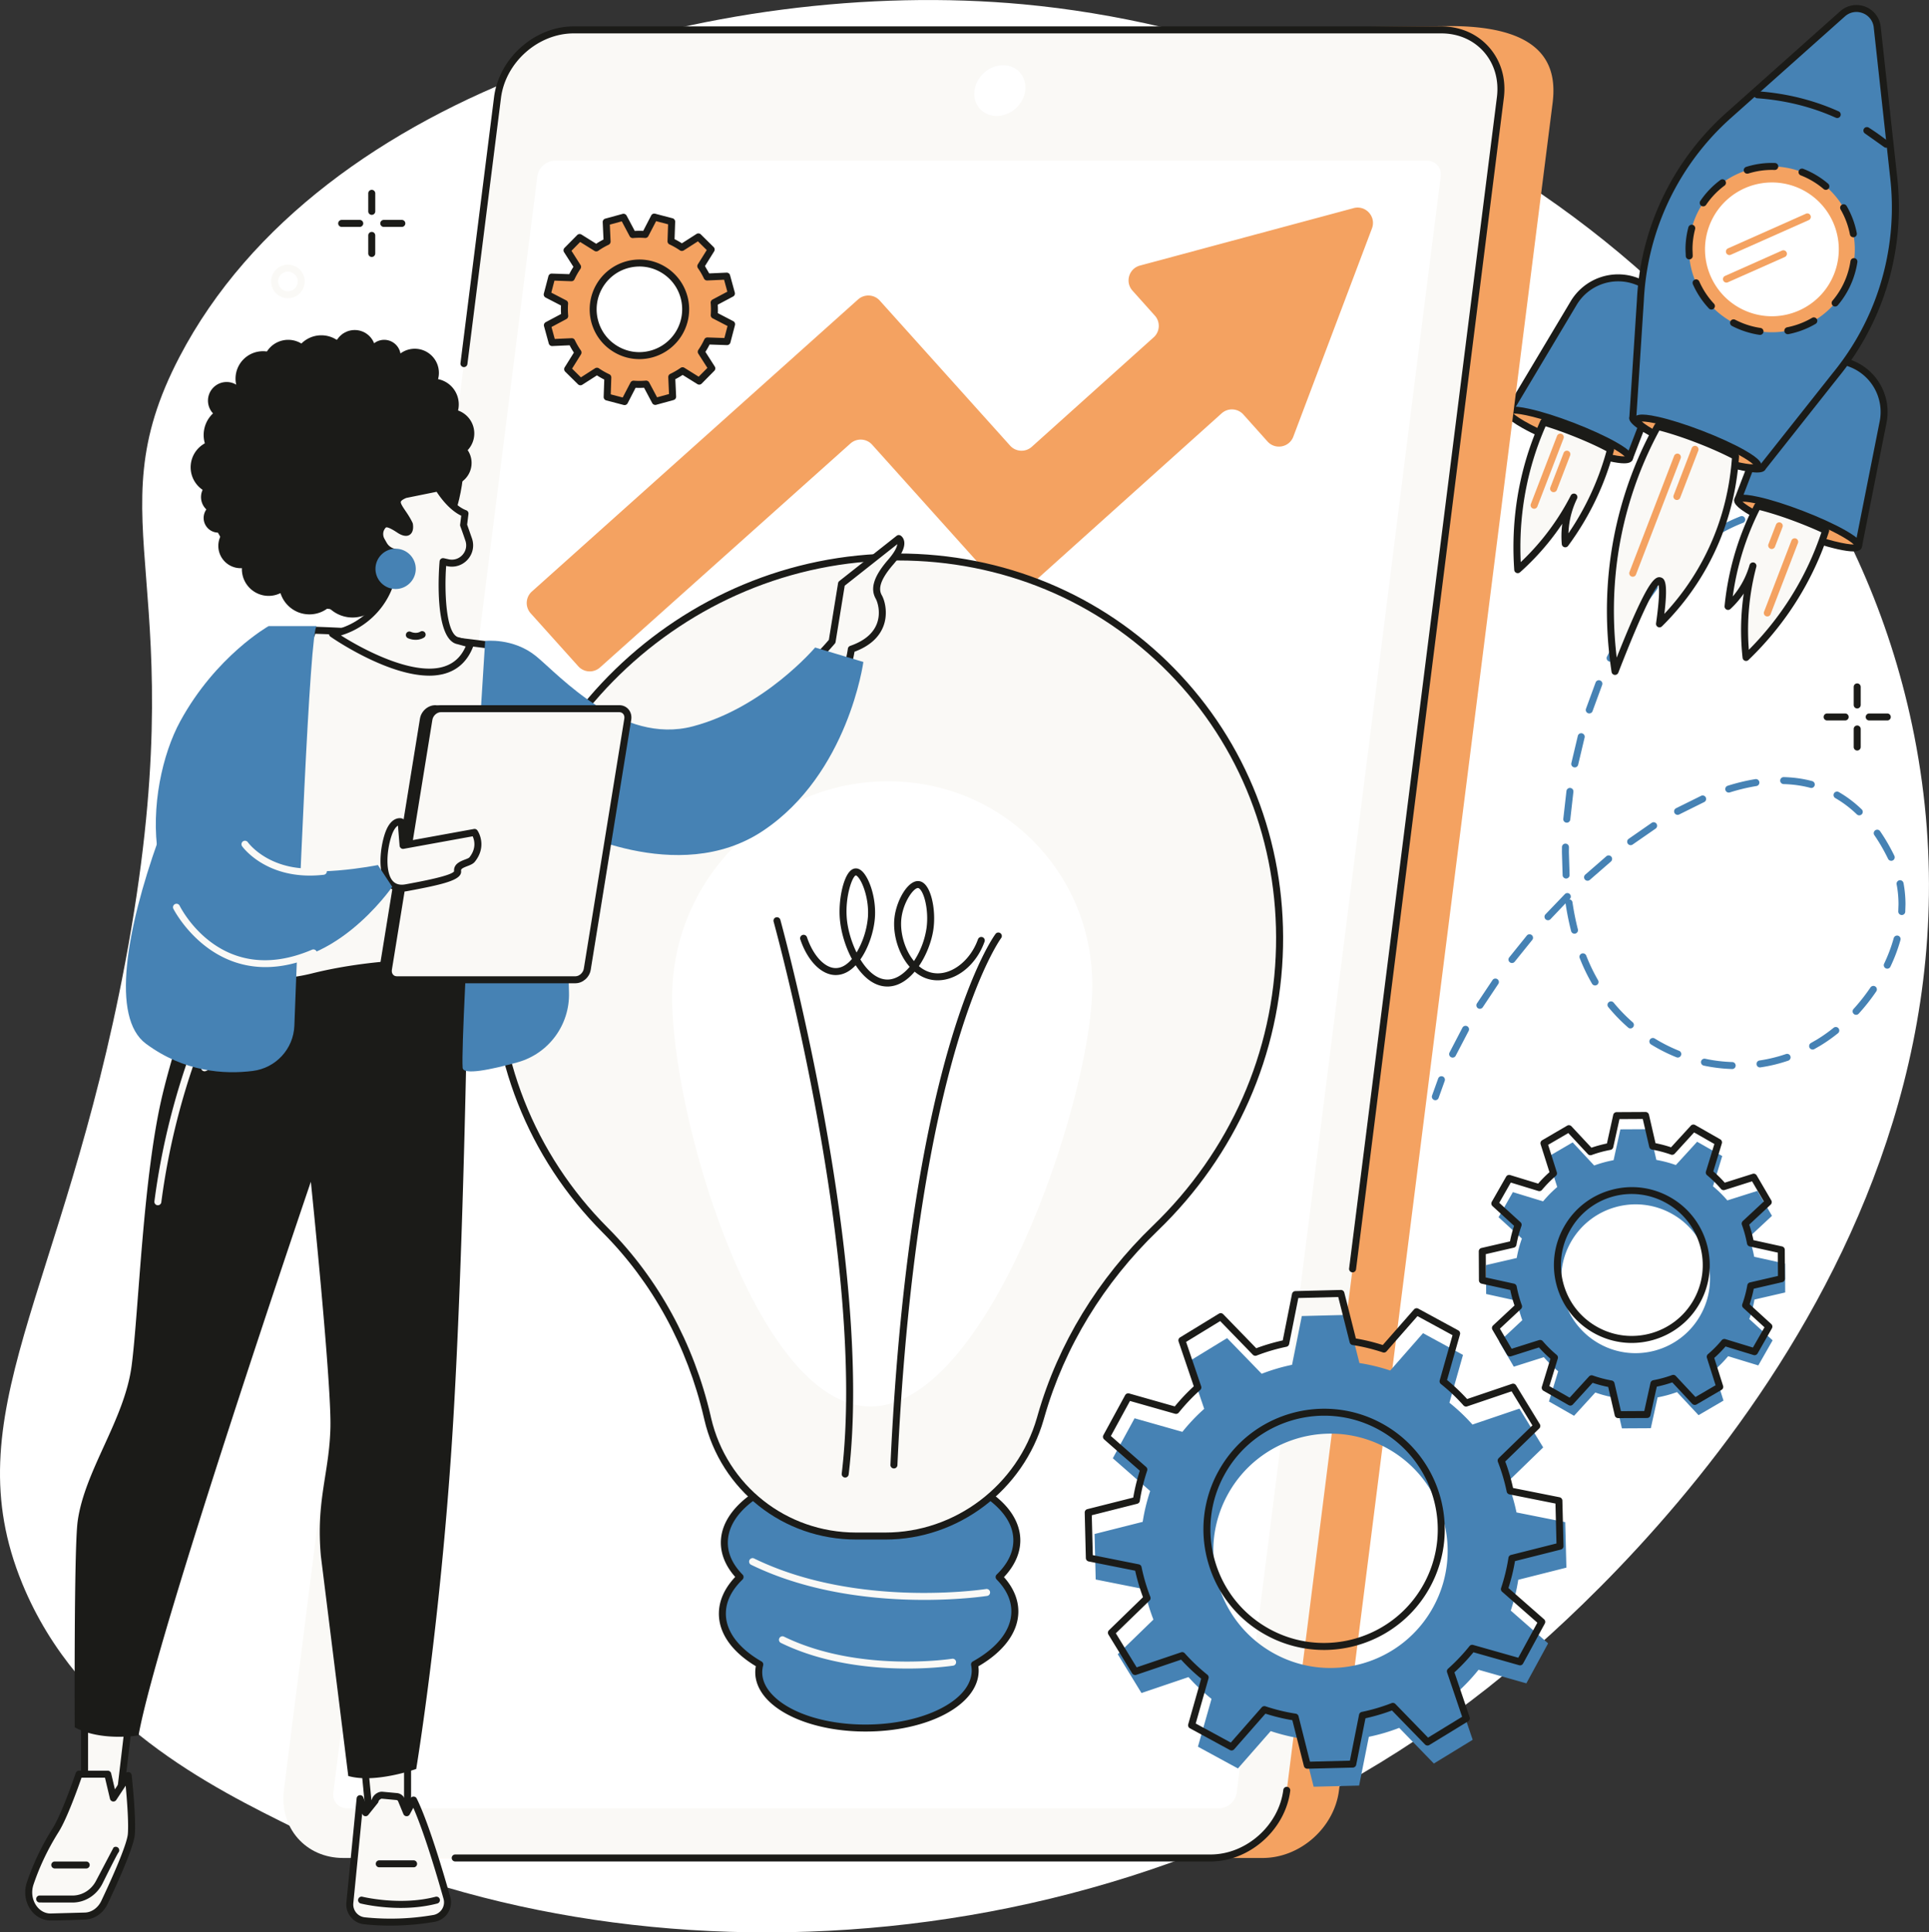
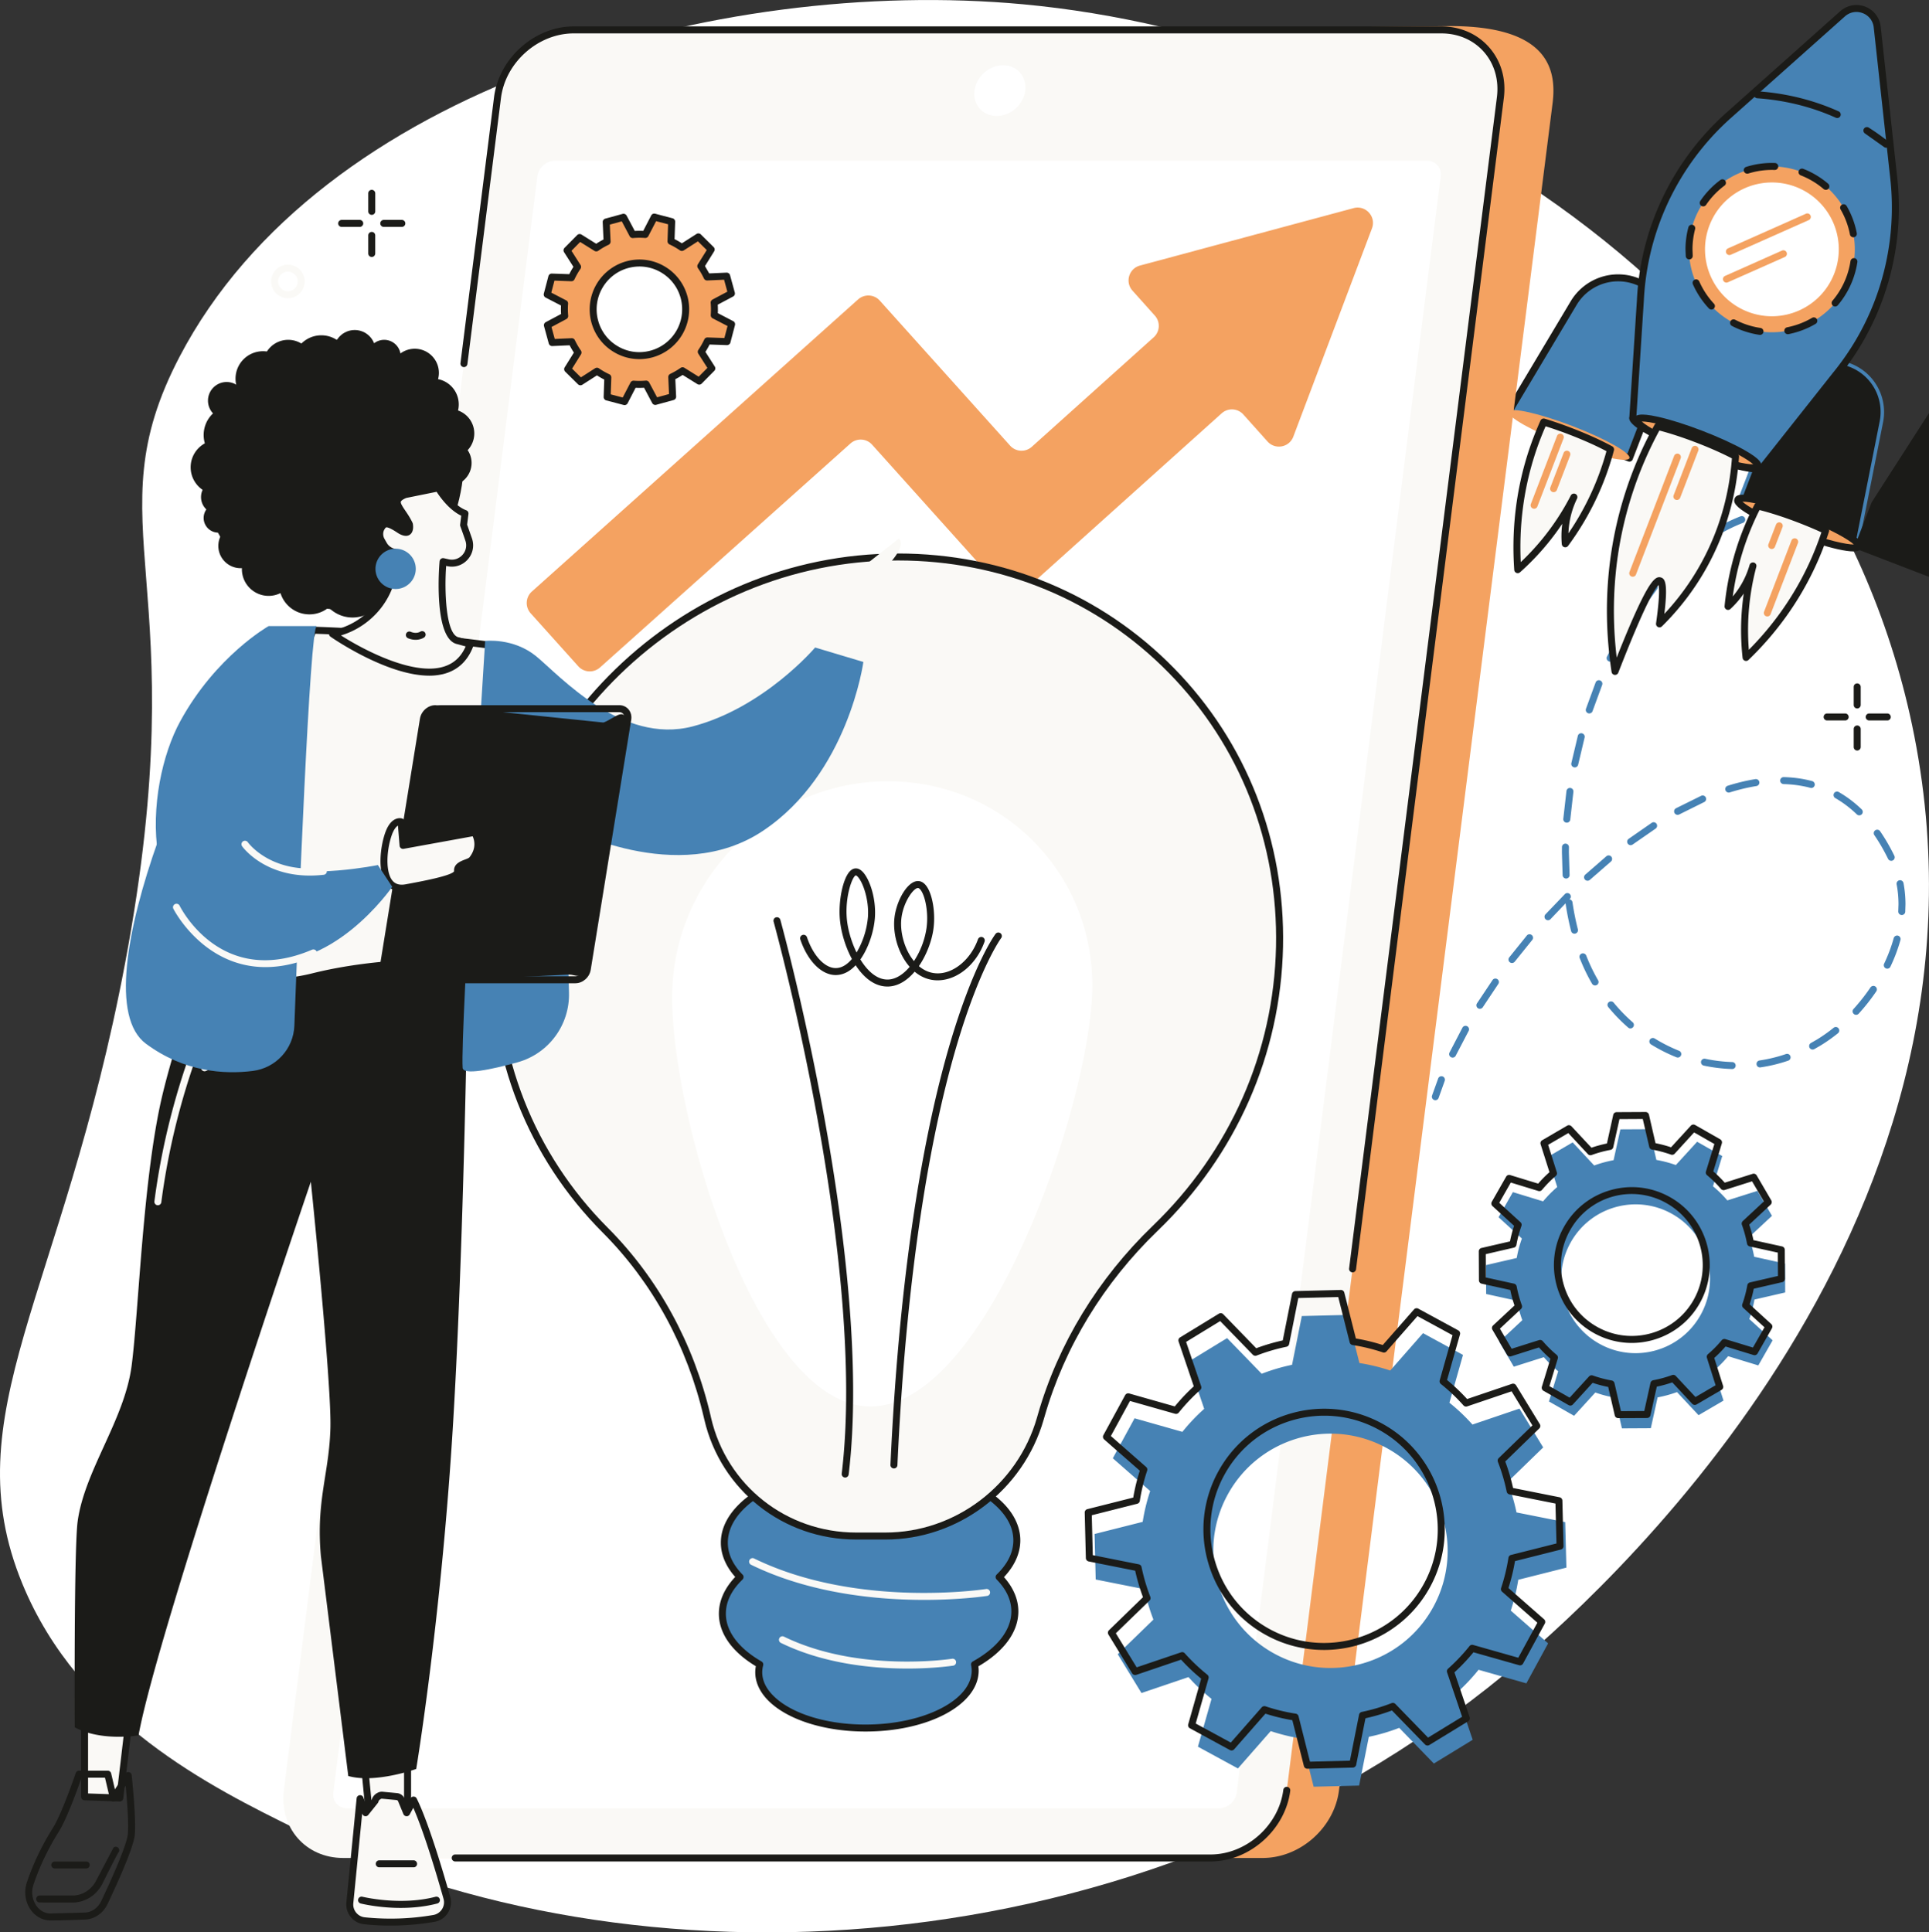
<svg xmlns="http://www.w3.org/2000/svg" zoomAndPan="magnify" preserveAspectRatio="xMidYMid meet" viewBox="39.54 41.13 290.45 290.97">
  <rect x="39.54" y="41.13" width="290.45" height="290.97" fill="#333333" stroke="none" />
  <style>.B{fill:#1b1b18}.C{fill:#faf9f6}.D{fill:#4682b4}.E{fill:#f4a261}</style>
  <path fill="#fff" d="M327.77 151.906c-13.07-66.457-78.828-105.012-134.211-110.133-45.883-4.242-105.801 12.531-126.98 53.074-13.316 25.492 2.68 33.59-8.211 91.355-9.43 49.996-25.937 67.895-15.473 93.379 8.551 20.832 28.539 30.688 41.316 36.984 50.355 24.824 126.855 21.91 181.93-23.375 12.887-10.598 76.41-66.113 61.629-141.285" />
  <path d="M82.895 82.035a1.46 1.46 0 0 0-.387.051c-.379.102-.699.348-.895.688a1.47 1.47 0 0 0-.148 1.117c.102.383.348.699.688.898a1.46 1.46 0 0 0 1.121.145c.379-.098.699-.344.895-.684a1.46 1.46 0 0 0 .148-1.121c-.102-.379-.348-.699-.687-.895a1.45 1.45 0 0 0-.734-.199zm-.008 4.004c-.437 0-.871-.117-1.258-.34a2.51 2.51 0 0 1-1.18-1.535 2.53 2.53 0 0 1 .254-1.918c.336-.586.883-1 1.535-1.176s1.332-.086 1.914.254a2.51 2.51 0 0 1 1.18 1.535c.176.652.086 1.332-.254 1.914a2.51 2.51 0 0 1-1.531 1.18c-.219.055-.441.086-.66.086" class="C" />
  <g class="B">
    <path d="M319.18 147.809a.53.53 0 0 1-.527-.527v-2.719c0-.293.234-.527.527-.527a.53.53 0 0 1 .527.527v2.719a.53.53 0 0 1-.527.527m0 6.332c-.293 0-.527-.234-.527-.527v-2.715c0-.293.234-.527.527-.527a.53.53 0 0 1 .527.527v2.715a.53.53 0 0 1-.527.527m-1.809-4.528h-2.723c-.289 0-.523-.234-.523-.523s.234-.527.523-.527h2.723c.289 0 .523.238.523.527s-.234.523-.523.523m6.336 0h-2.719c-.293 0-.527-.234-.527-.523s.234-.527.527-.527h2.719c.293 0 .527.234.527.527a.52.52 0 0 1-.527.523M95.516 73.484c-.289 0-.527-.234-.527-.523v-2.719a.53.53 0 0 1 .527-.527.53.53 0 0 1 .527.527v2.719c0 .289-.238.523-.527.523m0 6.34a.53.53 0 0 1-.527-.527v-2.719a.53.53 0 0 1 .527-.527c.289 0 .523.234.523.527v2.719c0 .289-.234.527-.523.527" />
    <use href="#B" />
    <use href="#B" x="6.336" />
  </g>
  <path d="M298.023 121.734c-.18 0-.355-.094-.457-.262-.145-.25-.062-.57.191-.719a26.66 26.66 0 0 1 3.848-1.875c.27-.105.574.027.68.301s-.027.574-.297.68a25.8 25.8 0 0 0-3.699 1.801c-.086.051-.176.074-.266.074zm-6.586 5.191a.52.52 0 0 1-.375-.894 35.72 35.72 0 0 1 3.172-2.852c.23-.18.559-.141.738.086s.145.559-.086.738c-1.047.832-2.082 1.762-3.078 2.77-.102.102-.238.152-.371.152zm-5.305 6.52a.51.51 0 0 1-.293-.09c-.238-.16-.305-.488-.141-.727l2.523-3.422a.53.53 0 0 1 .742-.082.53.53 0 0 1 .074.742l-2.469 3.348c-.102.152-.27.23-.437.23zm-4.156 7.313a.49.49 0 0 1-.227-.055c-.262-.125-.371-.437-.246-.703l1.961-3.758c.141-.254.465-.344.719-.199a.52.52 0 0 1 .195.715l-1.926 3.699a.53.53 0 0 1-.477.301zm-3.141 7.801a.6.6 0 0 1-.164-.027.53.53 0 0 1-.336-.664l1.461-3.984c.109-.27.414-.398.684-.289s.402.414.293.684l-1.437 3.918c-.074.223-.277.363-.5.363zm-2.18 8.125a.48.48 0 0 1-.109-.012c-.285-.059-.469-.336-.41-.621l.98-4.125c.074-.281.363-.449.645-.371s.445.363.371.645l-.965 4.063c-.051.25-.27.422-.512.422zm35.609 3.098c-.043 0-.086-.008-.133-.02-1.273-.34-2.629-.527-4.035-.566-.289-.008-.52-.25-.512-.539s.242-.512.527-.512c1.5.039 2.938.238 4.289.602a.53.53 0 0 1 .375.645c-.066.234-.277.391-.512.391zm-12.426.691c-.223 0-.43-.145-.5-.367-.086-.277.066-.574.344-.66 1.414-.445 2.816-.781 4.16-.996.285-.047.555.148.602.434s-.148.559-.434.605a28.87 28.87 0 0 0-4.012.961c-.055.02-.105.023-.16.023zm-7.699 3.355a.52.52 0 0 1-.461-.273c-.141-.254-.047-.57.207-.715l3.813-1.887c.266-.117.574.004.691.27s-.004.578-.27.691l-3.73 1.852c-.078.043-.168.063-.25.063zm27.352.074a.51.51 0 0 1-.363-.145c-1.008-.969-2.098-1.793-3.246-2.453a.53.53 0 0 1-.195-.719.53.53 0 0 1 .719-.191c1.223.703 2.383 1.578 3.449 2.605.211.199.215.535.016.742-.105.105-.242.16-.379.16zm-44.039 1.105c-.016 0-.031-.004-.047-.004a.52.52 0 0 1-.48-.566l.477-4.211c.043-.289.309-.488.598-.445s.484.305.445.598l-.469 4.145c-.023.277-.254.484-.523.484zm9.617 3.387c-.16 0-.32-.074-.422-.211-.172-.238-.125-.566.113-.738l3.48-2.418c.242-.16.57-.09.727.152a.53.53 0 0 1-.152.73l-3.434 2.379a.51.51 0 0 1-.312.105zm39.234 2.352a.52.52 0 0 1-.473-.293c-.633-1.293-1.328-2.492-2.066-3.566-.168-.238-.105-.566.133-.73s.566-.105.73.133c.77 1.117 1.496 2.363 2.148 3.703a.53.53 0 0 1-.242.703c-.078.039-.152.051-.23.051zm-48.953 2.672a.53.53 0 0 1-.527-.496l-.105-3.461.008-.781c0-.289.238-.52.523-.52a.53.53 0 0 1 .527.531l-.008.77.105 3.398a.53.53 0 0 1-.492.559h-.031zm3.227.332a.52.52 0 0 1-.387-.172c-.195-.215-.18-.543.035-.742l3.195-2.781c.223-.184.555-.152.738.074s.152.555-.07.738l-3.156 2.746c-.102.09-.227.137-.355.137zm47.313 5.164c-.008 0-.023 0-.031-.004a.53.53 0 0 1-.496-.555l.035-1.047c0-1.023-.094-2.039-.281-3.008a.53.53 0 0 1 .418-.621c.289-.051.559.137.617.422a17.4 17.4 0 0 1 .297 3.207l-.035 1.113c-.016.277-.246.492-.523.492zm-49.281 2.809c-.234 0-.445-.156-.508-.395a41.73 41.73 0 0 1-.836-4.176l-2.258 2.375c-.191.215-.527.227-.742.031a.53.53 0 0 1-.031-.742l2.93-3.055a.52.52 0 0 1 .742 0 .53.53 0 0 1 0 .742l-.047.051a.52.52 0 0 1 .449.441 39.43 39.43 0 0 0 .813 4.07c.07.285-.098.57-.379.641-.047.012-.09.016-.133.016zm-9.41 4.414c-.113 0-.227-.035-.32-.109-.23-.176-.273-.504-.098-.734l2.656-3.297c.188-.223.52-.25.742-.062a.52.52 0 0 1 .063.738l-2.629 3.262a.52.52 0 0 1-.414.203zm56.508.852a.52.52 0 0 1-.223-.051c-.262-.125-.375-.437-.25-.699.605-1.273 1.09-2.566 1.445-3.852a.53.53 0 0 1 .645-.367.53.53 0 0 1 .371.648 24.82 24.82 0 0 1-1.512 4.02.52.52 0 0 1-.477.301zm-43.996 2.527c-.184 0-.359-.094-.457-.262-.699-1.199-1.312-2.477-1.828-3.785l-.031-.074c-.105-.273.031-.578.301-.68s.574.031.684.301l.023.063a27.06 27.06 0 0 0 1.758 3.648.52.52 0 0 1-.187.719c-.082.047-.176.07-.262.07zm-17.348 3.516a.54.54 0 0 1-.281-.082c-.242-.156-.32-.48-.16-.727l2.352-3.523c.164-.238.492-.293.73-.129a.52.52 0 0 1 .125.734l-2.32 3.48a.53.53 0 0 1-.445.246zm56.652.906a.5.5 0 0 1-.352-.137.52.52 0 0 1-.035-.742c.922-1.016 1.781-2.105 2.551-3.242a.53.53 0 0 1 .734-.141.53.53 0 0 1 .141.73 30.16 30.16 0 0 1-2.648 3.359.53.53 0 0 1-.391.172zm-33.984 2.047a.5.5 0 0 1-.344-.133 25.95 25.95 0 0 1-2.988-3.078c-.184-.223-.152-.555.074-.738s.555-.152.738.07a24.96 24.96 0 0 0 2.867 2.957c.219.188.238.523.047.742a.52.52 0 0 1-.395.18zm27.441 3.184a.53.53 0 0 1-.465-.273c-.137-.254-.043-.574.207-.715l.871-.5a23.03 23.03 0 0 0 2.543-1.793c.227-.18.559-.145.738.082s.148.555-.078.738c-.867.699-1.762 1.328-2.66 1.871l-.906.523a.52.52 0 0 1-.25.066zm-20.309 1.203a.49.49 0 0 1-.195-.039 24.94 24.94 0 0 1-3.828-1.934c-.25-.152-.328-.477-.176-.723a.53.53 0 0 1 .727-.172 24.31 24.31 0 0 0 3.672 1.852c.27.109.398.414.289.684a.52.52 0 0 1-.488.332zm-33.902.008a.49.49 0 0 1-.227-.055c-.262-.125-.371-.437-.246-.699l1.957-3.762a.53.53 0 0 1 .719-.203.53.53 0 0 1 .203.719l-1.934 3.703c-.09.188-.277.297-.473.297zm46.281 1.48c-.254 0-.477-.187-.516-.449a.53.53 0 0 1 .441-.598c1.352-.199 2.691-.527 3.988-.969.277-.094.578.051.668.328s-.051.574-.328.668a23.61 23.61 0 0 1-4.172 1.012l-.082.008zm-4.187.242c-1.445-.043-2.879-.219-4.281-.516a.53.53 0 0 1-.406-.625.53.53 0 0 1 .625-.406 23.22 23.22 0 0 0 4.078.496c.289.008.516.254.508.543a.52.52 0 0 1-.523.508zm-44.695 4.691c-.055 0-.109-.008-.16-.027-.277-.09-.43-.387-.34-.66l.93-2.59c.102-.27.41-.402.68-.297s.402.41.297.684l-.906 2.523a.52.52 0 0 1-.5.367M290.379 85.18l-4.387-1.687c-3.547-1.363-7.562.023-9.512 3.289l-9.766 16.355 18.168 6.984 2.445-6.367 3.051-18.574" class="D" />
  <path d="M267.484 102.871l17.098 6.57 2.238-5.828 2.973-18.098-3.988-1.535a7.28 7.28 0 0 0-8.875 3.07zm17.398 7.777c-.066 0-.129-.012-.191-.035l-18.168-6.988a.5.5 0 0 1-.305-.316c-.055-.148-.035-.309.043-.441l9.766-16.355A8.33 8.33 0 0 1 286.184 83l4.383 1.688c.234.09.371.328.332.574l-3.051 18.578c-.004.035-.016.07-.027.102l-2.449 6.367a.52.52 0 0 1-.488.34" class="B" />
  <path d="M284.879 110.121c-.285.742-4.582-.219-9.602-2.148s-8.848-4.094-8.566-4.836c.289-.742 4.586.223 9.605 2.148 5.012 1.93 8.848 4.094 8.563 4.836" class="E" />
-   <path d="M267.414 103.406c.715.688 3.313 2.254 8.055 4.078s7.715 2.402 8.711 2.371c-.719-.691-3.312-2.254-8.055-4.078s-7.73-2.402-8.711-2.371zm17.465 6.715h.004zm-.789.777c-.531 0-1.281-.094-2.352-.336-1.84-.41-4.199-1.156-6.648-2.098s-4.699-1.969-6.34-2.895c-2.555-1.441-2.723-2.113-2.531-2.621.199-.508.773-.891 3.633-.25 1.84.41 4.199 1.152 6.648 2.098s4.703 1.969 6.344 2.895c2.551 1.441 2.723 2.109 2.527 2.621-.125.316-.395.586-1.281.586" class="B" />
  <path d="M276.008 106.074l-4.039-1.395c-.719 1.594-1.406 3.359-2.004 5.305-2.082 6.773-2.195 12.781-1.902 16.922a36.95 36.95 0 0 0 4.113-4.293 37.84 37.84 0 0 0 4.348-6.633c-.473.977-1.023 2.398-1.25 4.188a13.36 13.36 0 0 0-.051 2.848 41.92 41.92 0 0 0 4.273-7.187 42.18 42.18 0 0 0 2.547-7.023c-1.535-.844-3.648-1.812-6.035-2.73" class="C" />
  <path d="M272.262 105.32c-.691 1.578-1.297 3.195-1.793 4.816-1.551 5.035-2.203 10.289-1.949 15.637a37.59 37.59 0 0 0 3.25-3.492 37.16 37.16 0 0 0 4.285-6.543c.133-.254.445-.355.703-.23a.53.53 0 0 1 .238.703 12.85 12.85 0 0 0-1.199 4.023c-.051.398-.082.797-.094 1.199a41.49 41.49 0 0 0 3.316-5.824 41.62 41.62 0 0 0 2.406-6.539c-1.531-.816-3.504-1.695-5.605-2.504a57.63 57.63 0 0 0-3.559-1.246zm-4.199 22.113c-.066 0-.133-.012-.199-.039-.187-.074-.312-.25-.324-.449-.414-5.855.23-11.617 1.922-17.117a47.77 47.77 0 0 1 2.027-5.367.53.53 0 0 1 .637-.285c1.293.395 2.668.867 4.07 1.41 2.32.887 4.484 1.867 6.102 2.758.211.117.313.363.254.598a42.68 42.68 0 0 1-2.578 7.109 42.37 42.37 0 0 1-4.328 7.277.53.53 0 0 1-.566.195c-.211-.059-.363-.242-.383-.461-.086-.984-.066-1.98.059-2.957l.012-.105c-.68 1.016-1.41 2.004-2.184 2.949a38.17 38.17 0 0 1-4.172 4.352.52.52 0 0 1-.348.133" class="B" />
  <path d="M313.828 94.195l4.387 1.684a7.82 7.82 0 0 1 4.863 8.816l-3.707 18.688-18.168-6.984 2.449-6.371 10.176-15.832" class="D" />
-   <path d="M301.883 116.094l17.094 6.57 3.586-18.074a7.27 7.27 0 0 0-4.535-8.219l-3.984-1.535-9.918 15.434zm17.488 7.813c-.062 0-.129-.012-.187-.035l-18.168-6.984c-.273-.105-.406-.406-.305-.68l2.449-6.367c.016-.035.031-.066.051-.098l10.18-15.832a.52.52 0 0 1 .629-.207l4.387 1.684c3.797 1.461 5.98 5.418 5.188 9.41l-3.707 18.688a.53.53 0 0 1-.262.355c-.078.043-.168.066-.254.066" class="B" />
+   <path d="M301.883 116.094l17.094 6.57 3.586-18.074a7.27 7.27 0 0 0-4.535-8.219l-3.984-1.535-9.918 15.434zm17.488 7.813c-.062 0-.129-.012-.187-.035c-.273-.105-.406-.406-.305-.68l2.449-6.367c.016-.035.031-.066.051-.098l10.18-15.832a.52.52 0 0 1 .629-.207l4.387 1.684c3.797 1.461 5.98 5.418 5.188 9.41l-3.707 18.688a.53.53 0 0 1-.262.355c-.078.043-.168.066-.254.066" class="B" />
  <path d="M301.203 116.395c-.285.742 3.551 2.91 8.566 4.84s9.316 2.891 9.602 2.145c.285-.738-3.551-2.906-8.566-4.836s-9.316-2.887-9.602-2.148" class="E" />
  <path d="M301.203 116.395h.004zm.699.27c.719.691 3.316 2.254 8.059 4.078s7.727 2.398 8.711 2.371c-.719-.691-3.316-2.254-8.055-4.078s-7.723-2.402-8.715-2.371zm16.68 7.496c-.531 0-1.281-.098-2.352-.336-1.84-.414-4.199-1.16-6.648-2.102s-4.703-1.969-6.34-2.895c-2.555-1.441-2.727-2.109-2.531-2.621s.773-.891 3.633-.25c1.84.41 4.199 1.156 6.648 2.098s4.703 1.969 6.344 2.895c2.551 1.441 2.723 2.113 2.527 2.621-.125.316-.395.59-1.281.59" class="B" />
  <path d="M310.5 119.336l3.934 1.668a45.32 45.32 0 0 1-2.066 5.281c-2.992 6.426-6.934 10.961-9.922 13.84a37.2 37.2 0 0 1-.18-5.941 37.92 37.92 0 0 1 1.219-7.84c-.305 1.043-.848 2.469-1.883 3.945a13.12 13.12 0 0 1-1.867 2.152 41.95 41.95 0 0 1 1.641-8.203c.816-2.664 1.816-4.973 2.816-6.918 1.707.402 3.926 1.098 6.309 2.016" class="C" />
  <path d="M303.484 125.82a.62.62 0 0 1 .141.016c.273.078.441.363.363.645a37.52 37.52 0 0 0-1.199 7.727c-.074 1.582-.051 3.18.074 4.766 3.773-3.797 6.805-8.137 9.027-12.91a45.9 45.9 0 0 0 1.902-4.777c-1.09-.5-2.258-.988-3.484-1.461-2.102-.809-4.156-1.473-5.836-1.895-1.043 2.078-1.918 4.25-2.594 6.461-.652 2.137-1.137 4.332-1.437 6.551.258-.305.504-.625.73-.949.805-1.152 1.41-2.43 1.805-3.793.066-.23.277-.379.508-.379zm-1.039 14.832c-.062 0-.125-.012-.184-.031a.53.53 0 0 1-.34-.437c-.219-2-.281-4.027-.184-6.027.063-1.219.18-2.441.359-3.652-.023.031-.043.059-.062.09a13.91 13.91 0 0 1-1.945 2.234c-.156.148-.395.184-.586.086a.53.53 0 0 1-.293-.523c.277-2.812.836-5.605 1.66-8.305a42.68 42.68 0 0 1 2.852-7.004.52.52 0 0 1 .586-.273c1.801.422 4.063 1.145 6.379 2.035 1.406.539 2.742 1.109 3.973 1.684.238.113.355.387.273.637-.586 1.832-1.293 3.629-2.09 5.34-2.43 5.219-5.805 9.934-10.035 14a.52.52 0 0 1-.363.148" class="B" />
  <path d="M324.695 68.063l-2.496-22.848c-.281-2.539-3.312-3.707-5.223-2.004L299.816 58.5a39.81 39.81 0 0 0-10.676 15.441 39.83 39.83 0 0 0-2.605 12.363l-1.141 17.66c-.309.797 3.82 3.125 9.223 5.203s10.023 3.109 10.332 2.313l10.977-13.871c2.688-3.285 4.828-6.973 6.348-10.93a39.8 39.8 0 0 0 2.422-18.617" class="D" />
  <path d="M285.914 104.039c.34.641 3.613 2.605 8.891 4.637s9.027 2.762 9.707 2.512l.023-.035 10.98-13.871c2.66-3.254 4.77-6.879 6.273-10.789a39.48 39.48 0 0 0 2.383-18.371l-2.5-22.848a2.58 2.58 0 0 0-1.66-2.164c-.934-.355-1.937-.172-2.684.492l-17.16 15.293c-4.656 4.145-8.297 9.414-10.535 15.234-1.504 3.91-2.367 8.02-2.574 12.203l-1.137 17.664c-.004.016-.004.027-.008.043zm18.188 8.238c-.566 0-1.371-.102-2.523-.363-1.977-.441-4.52-1.242-7.152-2.258s-5.055-2.117-6.82-3.113c-2.57-1.449-2.879-2.16-2.73-2.68l1.137-17.59a40.21 40.21 0 0 1 2.641-12.523 40.47 40.47 0 0 1 10.816-15.641l17.156-15.293a3.67 3.67 0 0 1 3.762-.687c1.289.496 2.184 1.656 2.332 3.027l2.5 22.852c.695 6.363-.152 12.883-2.449 18.859a40.29 40.29 0 0 1-6.437 11.07l-10.93 13.816c-.148.293-.453.523-1.301.523" class="B" />
  <path d="M304.215 111.316c-.285.742-4.586-.219-9.602-2.148s-8.852-4.094-8.566-4.836 4.586.219 9.602 2.148 8.852 4.094 8.566 4.836" class="E" />
  <path d="M286.746 104.602c.723.688 3.316 2.254 8.059 4.074s7.703 2.398 8.711 2.371c-.719-.687-3.312-2.254-8.055-4.078s-7.723-2.398-8.715-2.367zm17.469 6.715h.004zm-.789.777c-.527 0-1.281-.098-2.352-.336-1.836-.414-4.199-1.156-6.648-2.098s-4.703-1.973-6.344-2.898c-2.551-1.441-2.719-2.109-2.523-2.617s.77-.895 3.629-.254c1.836.41 4.199 1.156 6.648 2.098s4.703 1.973 6.344 2.898c2.551 1.441 2.723 2.109 2.527 2.617-.125.32-.395.59-1.281.59" class="B" />
  <path d="M300.859 109.844c-1.5-.797-3.484-1.695-5.699-2.547-2.258-.871-4.371-1.543-6.035-1.949-1.555 2.828-3.098 6.184-4.348 10.066-3.578 11.125-2.949 20.945-2.062 26.816 3.629-9.348 5.879-13.895 6.746-13.648.559.164.543 2.324-.051 6.488 2.086-2.059 4.559-4.953 6.688-8.809 3.441-6.219 4.484-12.219 4.762-16.418" class="C" />
  <path d="M289.391 105.957a56.17 56.17 0 0 0-4.109 9.621c-2.535 7.883-3.312 16.141-2.316 24.57 1.48-3.738 2.719-6.617 3.688-8.574 1.566-3.168 2.293-3.687 2.953-3.496.609.176 1.105.758.535 5.488a37.89 37.89 0 0 0 5.496-7.559c2.684-4.848 4.254-10.18 4.676-15.855-1.492-.773-3.371-1.609-5.34-2.363-1.984-.766-3.949-1.41-5.582-1.832zm-6.676 36.797h-.059c-.238-.027-.426-.211-.461-.445-1.402-9.289-.699-18.395 2.082-27.055 1.125-3.496 2.602-6.918 4.387-10.16a.52.52 0 0 1 .586-.258c1.746.43 3.914 1.129 6.098 1.969 2.145.824 4.191 1.738 5.762 2.578.18.098.289.293.277.5-.395 5.957-2.02 11.555-4.828 16.633-1.809 3.27-4.09 6.273-6.777 8.926a.53.53 0 0 1-.609.098.53.53 0 0 1-.281-.543c.563-3.961.48-5.316.379-5.773-.574.559-2.113 3.027-6.062 13.195-.082.207-.277.336-.492.336m40.834-79.376a.54.54 0 0 1-.328-.113l-2.863-2.031c-.246-.156-.32-.48-.164-.727a.53.53 0 0 1 .727-.16c1.004.637 1.992 1.344 2.949 2.09.23.18.27.508.09.738-.102.133-.254.203-.41.203m-7.38-4.477a.48.48 0 0 1-.215-.047c-3.668-1.648-7.648-2.633-11.836-2.93a.53.53 0 0 1-.488-.566.53.53 0 0 1 .563-.484c4.313.305 8.414 1.324 12.191 3.023.266.117.383.43.266.695-.086.195-.281.309-.48.309" class="B" />
  <path d="M317.988 83.156c-2.473 6.434-9.695 9.645-16.129 7.172a12.49 12.49 0 0 1-7.176-16.133 12.49 12.49 0 0 1 16.133-7.172 12.49 12.49 0 0 1 7.172 16.133" class="E" />
  <path d="M302.621 67.281c-.223 0-.434-.141-.5-.367a.52.52 0 0 1 .344-.656c1.402-.441 2.855-.637 4.32-.586a.52.52 0 0 1 .508.543c-.008.289-.254.516-.543.508a11.81 11.81 0 0 0-3.973.539c-.051.016-.105.02-.156.02zm11.84 2.438c-.117 0-.242-.043-.34-.125-1.023-.875-2.18-1.566-3.441-2.059-.273-.109-.406-.41-.301-.684a.53.53 0 0 1 .684-.297 12.98 12.98 0 0 1 3.742 2.238c.223.191.246.52.059.742-.105.121-.254.184-.402.184zm-18.465 2.488a.55.55 0 0 1-.297-.09.53.53 0 0 1-.141-.73 12.86 12.86 0 0 1 3.02-3.152c.23-.172.563-.125.734.109s.125.563-.109.734a11.85 11.85 0 0 0-2.773 2.898c-.102.148-.266.23-.434.23zm22.602 4.652c-.242 0-.465-.176-.512-.426a12.04 12.04 0 0 0-1.402-3.758.52.52 0 0 1 .191-.719c.25-.145.57-.059.719.195.734 1.27 1.25 2.645 1.523 4.086.055.285-.133.559-.418.613-.031.008-.066.008-.102.008zm-24.707 3.328a.52.52 0 0 1-.523-.48l-.043-1.035c0-1.113.148-2.23.434-3.312.074-.281.363-.449.641-.375.285.074.449.363.375.645-.262.992-.395 2.02-.395 3.043l.035.949c.023.289-.191.543-.48.566h-.043zm21.965 7.098a.53.53 0 0 1-.34-.129c-.219-.187-.246-.52-.062-.742.871-1.02 1.559-2.18 2.047-3.445.313-.82.539-1.668.668-2.527a.53.53 0 0 1 .598-.441.53.53 0 0 1 .441.598 13.25 13.25 0 0 1-.727 2.746 13.05 13.05 0 0 1-2.223 3.754c-.105.121-.254.188-.402.188zm-18.629.457c-.137 0-.277-.059-.379-.168a13.07 13.07 0 0 1-2.41-3.641c-.117-.266.004-.578.27-.691.266-.121.574 0 .695.266.547 1.238 1.289 2.363 2.207 3.348a.52.52 0 0 1-.02.742c-.102.098-.23.145-.363.145zm11.504 3.711c-.246 0-.465-.172-.516-.422a.53.53 0 0 1 .414-.617c1.324-.262 2.59-.738 3.754-1.422.25-.145.57-.062.719.191a.52.52 0 0 1-.187.715c-1.27.746-2.641 1.262-4.082 1.547-.031.008-.066.008-.102.008zm-4.184.105c-.023 0-.051 0-.078-.004-.953-.141-1.891-.391-2.797-.734a14 14 0 0 1-1.352-.609c-.258-.137-.355-.453-.223-.707a.52.52 0 0 1 .707-.227 13.11 13.11 0 0 0 1.242.559c.832.32 1.699.547 2.578.676.285.043.484.309.441.598-.035.262-.262.449-.52.449" class="B" />
  <path fill="#fff" d="M315.738 82.289c-1.996 5.195-7.824 7.785-13.016 5.789s-7.781-7.824-5.785-13.016a10.07 10.07 0 1 1 18.801 7.227" />
  <path d="M299.938 79.535a.53.53 0 0 1-.48-.312.53.53 0 0 1 .27-.695l11.73-5.215a.52.52 0 0 1 .691.266c.117.266 0 .578-.266.695l-11.73 5.215a.54.54 0 0 1-.215.047m-.442 4.144a.52.52 0 0 1-.484-.312c-.117-.266.004-.574.27-.691l8.574-3.816a.53.53 0 0 1 .695.27.53.53 0 0 1-.266.695l-8.578 3.809a.46.46 0 0 1-.211.047m-14.113 44.291c-.062 0-.129-.008-.187-.035-.273-.102-.406-.406-.305-.68l6.723-17.484a.53.53 0 0 1 .68-.305c.27.105.406.41.301.68l-6.723 17.488c-.078.211-.277.336-.488.336m6.647-11.555a.55.55 0 0 1-.191-.035c-.27-.105-.406-.41-.301-.68l2.727-7.102c.109-.27.414-.402.684-.301a.53.53 0 0 1 .305.68l-2.73 7.098c-.082.211-.285.34-.492.34m-21.502 1.32a.52.52 0 0 1-.187-.039c-.273-.102-.41-.406-.305-.68l3.945-10.254a.53.53 0 0 1 .68-.305.53.53 0 0 1 .301.68l-3.941 10.258a.53.53 0 0 1-.492.34m2.933-2.496a.53.53 0 0 1-.492-.715l2-5.191a.52.52 0 0 1 .676-.305c.273.105.41.406.305.68l-1.996 5.195a.53.53 0 0 1-.492.336m32.839 8.555a.46.46 0 0 1-.187-.039.53.53 0 0 1-.305-.68l1.141-2.957c.102-.27.41-.406.68-.301s.406.406.301.68l-1.137 2.957a.53.53 0 0 1-.492.34m-.658 10.156c-.066 0-.129-.012-.191-.035-.27-.105-.406-.41-.301-.68l4.121-10.719a.53.53 0 0 1 .68-.301c.27.105.406.41.301.68l-4.117 10.715c-.082.211-.285.34-.492.34m-75.977 186.945H99.055c-5.629 0-9.617-4.547-8.906-10.16l32.16-254.078c.711-5.609 5.852-10.16 11.48-10.16l124.059-1.445c14.242 0 16.176 5.996 15.465 11.605l-32.164 254.078c-.711 5.613-5.848 10.16-11.477 10.16" class="E" />
  <path d="M221.813 320.898H91.195c-5.629 0-9.617-4.562-8.906-10.191L114.453 55.82c.707-5.633 5.848-10.195 11.477-10.195h130.617c5.629 0 9.617 4.563 8.906 10.195l-32.164 254.887c-.711 5.629-5.852 10.191-11.477 10.191" class="C" />
  <path d="M89.734 311.059l30.707-243.375c.164-1.301 1.352-2.355 2.648-2.355h131.324c1.297 0 2.219 1.055 2.055 2.355l-30.711 243.375c-.164 1.297-1.352 2.352-2.648 2.352H91.789c-1.301 0-2.219-1.055-2.055-2.352m99.868-252.465c-2.109 0-3.602-1.711-3.336-3.82s2.191-3.82 4.301-3.82 3.598 1.711 3.336 3.82-2.191 3.82-4.301 3.82" fill="#fff" />
  <path d="M221.813 321.426h-113.73a.53.53 0 0 1-.527-.527.53.53 0 0 1 .527-.527h113.73c5.363 0 10.277-4.363 10.957-9.73.035-.285.301-.492.586-.453a.53.53 0 0 1 .457.586c-.742 5.871-6.125 10.652-12 10.652m21.386-88.708c-.023 0-.047 0-.07-.004-.285-.035-.492-.301-.453-.586L264.93 55.754c.324-2.586-.375-5.008-1.973-6.824-1.582-1.789-3.859-2.773-6.41-2.773H125.93c-5.363 0-10.281 4.363-10.957 9.727l-5.055 40.063c-.035.289-.297.492-.586.457s-.492-.297-.457-.59l5.055-40.059c.742-5.875 6.125-10.652 12-10.652h130.617c2.859 0 5.418 1.113 7.199 3.137 1.801 2.043 2.594 4.758 2.227 7.645l-22.254 176.379a.53.53 0 0 1-.52.457" class="B" />
  <path d="M243.352 72.469l-32.168 8.648c-1.668.449-2.277 2.492-1.125 3.777l3.367 3.762c.852.953.773 2.414-.176 3.266l-18.352 16.484c-.953.855-2.414.777-3.27-.176l-19.617-21.836c-.855-.953-2.316-1.027-3.27-.176l-49.125 43.988a2.32 2.32 0 0 0-.176 3.27l7.172 7.984a2.32 2.32 0 0 0 3.27.176l37.703-33.719c.953-.855 2.418-.777 3.27.172l19.609 21.832c.852.949 2.316 1.027 3.27.172l29.75-26.723c.953-.855 2.418-.777 3.273.18l3.629 4.055c1.16 1.297 3.281.902 3.891-.727l11.84-31.355c.668-1.766-.941-3.543-2.766-3.055M137.656 94.434a6.97 6.97 0 0 1-3.68-13.445c3.711-1.02 7.543 1.168 8.559 4.879s-1.168 7.547-4.879 8.566zm12.016-9.117l-.715-2.613-2.949.137a11.08 11.08 0 0 0-.949-1.633l1.563-2.504-1.926-1.902-2.488 1.594c-.52-.359-1.066-.668-1.637-.934l.102-2.957-2.613-.687-1.359 2.621a11.28 11.28 0 0 0-1.887.016l-1.387-2.609-2.609.715.133 2.953c-.574.273-1.121.59-1.629.949l-2.504-1.562-1.902 1.926 1.594 2.488a11.56 11.56 0 0 0-.934 1.637l-2.953-.102-.687 2.621 2.621 1.355a11.28 11.28 0 0 0 .016 1.887l-2.609 1.391.715 2.609 2.949-.133c.273.574.59 1.121.949 1.629l-1.562 2.508 1.922 1.902 2.492-1.59a11.44 11.44 0 0 0 1.637.93l-.102 2.957 2.617.688 1.355-2.621a11.28 11.28 0 0 0 1.887-.016l1.387 2.609 2.609-.715-.133-2.953c.574-.273 1.121-.59 1.629-.949l2.504 1.566 1.902-1.926-1.594-2.492a11.56 11.56 0 0 0 .934-1.637l2.953.102.688-2.617-2.621-1.363c.047-.621.043-1.25-.012-1.883l2.605-1.391" class="E" />
  <path d="M135.828 81.262c-.57 0-1.148.078-1.711.23-3.426.938-5.449 4.492-4.512 7.918.453 1.66 1.527 3.043 3.023 3.898s3.23 1.07 4.887.613a6.45 6.45 0 0 0 4.512-7.914c-.453-1.66-1.527-3.043-3.023-3.898-.984-.562-2.074-.848-3.176-.848zm-.023 13.945c-1.285 0-2.555-.332-3.699-.988-1.738-.988-2.984-2.598-3.516-4.531a7.51 7.51 0 0 1 5.25-9.207c1.926-.531 3.949-.277 5.688.715s2.984 2.605 3.516 4.535a7.51 7.51 0 0 1-5.25 9.207c-.656.18-1.324.27-1.988.27zm-4.305 5.305l1.801.473 1.168-2.246a.53.53 0 0 1 .508-.285 10.63 10.63 0 0 0 1.797-.012.53.53 0 0 1 .512.277l1.191 2.238 1.797-.492-.113-2.535c-.012-.211.105-.406.297-.5.547-.262 1.07-.562 1.555-.902a.52.52 0 0 1 .578-.016l2.148 1.34 1.313-1.324-1.367-2.141c-.113-.176-.109-.406.008-.578.34-.496.637-1.02.891-1.562.09-.191.27-.312.496-.305l2.531.086.473-1.805-2.246-1.164c-.187-.098-.297-.297-.281-.508a11.05 11.05 0 0 0-.012-1.797c-.02-.211.09-.414.273-.516l2.238-1.187-.492-1.801-2.531.113a.52.52 0 0 1-.5-.297c-.262-.551-.566-1.074-.902-1.555-.121-.172-.129-.402-.016-.582l1.34-2.148-1.328-1.312-2.133 1.367c-.18.113-.406.109-.582-.008-.496-.34-1.02-.641-1.559-.891a.53.53 0 0 1-.305-.496l.086-2.535-1.805-.473-1.164 2.246c-.094.188-.293.301-.508.285a10.63 10.63 0 0 0-1.797.012.53.53 0 0 1-.512-.277l-1.187-2.238-1.801.492.117 2.535c.008.211-.109.406-.301.5-.547.258-1.07.563-1.551.902-.176.121-.402.129-.582.016l-2.148-1.34-1.309 1.328 1.363 2.137c.113.176.109.406-.008.578-.34.496-.637 1.02-.891 1.563-.086.191-.27.313-.492.305l-2.535-.09-.473 1.809 2.246 1.164a.52.52 0 0 1 .281.508c-.047.586-.039 1.191.016 1.801a.52.52 0 0 1-.277.508l-2.238 1.195.492 1.797 2.531-.113c.223-.012.41.109.5.301a11.02 11.02 0 0 0 .902 1.551c.121.172.129.402.016.582l-1.34 2.148 1.328 1.313 2.133-1.367c.18-.113.406-.109.582.012a10.97 10.97 0 0 0 1.559.887.53.53 0 0 1 .305.496zm2.078 1.617a.55.55 0 0 1-.137-.02l-2.617-.687a.53.53 0 0 1-.391-.527l.09-2.613a10.97 10.97 0 0 1-1.102-.629l-2.203 1.41c-.207.133-.477.102-.652-.07l-1.926-1.902a.53.53 0 0 1-.074-.652l1.383-2.215a11.4 11.4 0 0 1-.641-1.102l-2.609.117c-.242.012-.469-.148-.531-.387l-.715-2.609c-.066-.238.043-.488.262-.605l2.305-1.227a11.63 11.63 0 0 1-.012-1.277l-2.316-1.199c-.219-.113-.328-.363-.266-.602l.688-2.617a.52.52 0 0 1 .527-.391l2.609.09a12.8 12.8 0 0 1 .629-1.105l-1.406-2.203c-.133-.207-.105-.477.066-.652l1.906-1.926c.168-.176.441-.207.652-.078l2.211 1.383a11.75 11.75 0 0 1 1.102-.641l-.121-2.609a.53.53 0 0 1 .387-.531l2.609-.715c.238-.066.488.043.605.262l1.227 2.305a10.66 10.66 0 0 1 1.273-.008l1.199-2.32c.113-.219.359-.328.602-.266l2.617.688c.234.059.398.281.391.523l-.09 2.617a10.97 10.97 0 0 1 1.102.629l2.203-1.41c.207-.133.477-.102.652.07l1.926 1.902a.52.52 0 0 1 .074.652l-1.379 2.215.637 1.102 2.609-.117c.242-.012.469.148.531.387l.715 2.609a.52.52 0 0 1-.258.602l-2.309 1.23a11.56 11.56 0 0 1 .012 1.273l2.316 1.203c.219.113.328.363.266.602l-.687 2.617c-.062.238-.285.398-.523.391l-2.613-.09c-.187.379-.398.75-.629 1.105l1.406 2.203c.133.207.105.48-.066.652l-1.902 1.926a.52.52 0 0 1-.652.074l-2.215-1.379a11.75 11.75 0 0 1-1.102.641l.121 2.609c.012.246-.148.469-.387.531l-2.609.715a.53.53 0 0 1-.605-.258l-1.227-2.309c-.426.027-.852.027-1.273.008l-1.199 2.32c-.09.176-.273.285-.465.285" class="B" />
  <path d="M150.973 278.594c-1.562-1.598-2.418-3.418-2.367-5.352.18-6.363 10.18-11.52 22.34-11.52s21.875 5.156 21.695 11.52c-.051 1.934-1.012 3.754-2.664 5.352 1.563 1.598 2.422 3.418 2.367 5.352-.082 3.016-2.379 5.766-6.066 7.816.07.344.105.691.098 1.047-.133 4.711-7.535 8.527-16.531 8.527s-16.187-3.816-16.059-8.527a4.74 4.74 0 0 1 .156-1.047c-3.574-2.051-5.715-4.801-5.633-7.816.055-1.934 1.016-3.754 2.664-5.352" class="D" />
  <path d="M170.945 262.246c-11.859 0-21.645 4.941-21.812 11.012-.051 1.742.695 3.414 2.215 4.969.102.098.152.234.148.375s-.059.273-.156.371c-1.613 1.563-2.457 3.238-2.504 4.984-.074 2.707 1.832 5.316 5.367 7.352.207.117.309.359.246.586-.082.328-.129.629-.137.93-.035 1.246.5 2.445 1.59 3.566 2.648 2.727 7.992 4.418 13.941 4.418 8.703 0 15.879-3.594 16.004-8.016.008-.297-.02-.602-.086-.922-.047-.227.059-.457.258-.566 3.664-2.039 5.723-4.66 5.797-7.375.051-1.742-.695-3.414-2.215-4.969a.52.52 0 0 1-.148-.375c0-.141.059-.273.16-.371 1.613-1.562 2.453-3.238 2.504-4.988.047-1.734-.695-3.402-2.203-4.953-3.613-3.719-10.883-6.027-18.969-6.027zm-1.102 39.613c-6.223 0-11.855-1.812-14.695-4.734-1.277-1.312-1.93-2.812-1.887-4.332.008-.25.035-.508.086-.77-3.676-2.211-5.648-5.074-5.562-8.094.051-1.863.898-3.703 2.457-5.348-1.465-1.648-2.215-3.488-2.16-5.355.184-6.633 10.441-12.031 22.863-12.031 8.359 0 15.918 2.43 19.723 6.344 1.691 1.738 2.555 3.715 2.5 5.719-.055 1.859-.902 3.699-2.461 5.348 1.469 1.648 2.215 3.488 2.164 5.352-.086 3.016-2.219 5.879-6.016 8.082.035.266.051.531.043.785-.141 5.066-7.633 9.035-17.055 9.035" class="B" />
  <path d="M114.023 184.082c.91-32.633 28.098-59.086 60.727-59.086 32.57 0 58.137 26.113 57.449 58.68-.352 16.586-7.492 31.598-18.699 42.395-8.086 7.785-14.09 17.461-17.176 28.176l-.148.52c-2.992 10.398-12.582 17.656-23.324 17.656h-4.406c-10.746 0-19.93-7.258-22.344-17.656l-.074-.312c-2.469-10.641-7.699-20.41-15.355-28.086-10.699-10.727-17.109-25.711-16.648-42.285" class="C" />
  <path d="M114.023 184.082l.527.012c-.445 15.91 5.414 30.789 16.496 41.902 7.602 7.625 12.961 17.426 15.496 28.336l.07.313c2.359 10.16 11.336 17.25 21.832 17.25h4.402c10.512 0 19.895-7.102 22.824-17.277l.148-.516c3.055-10.621 9.043-20.449 17.313-28.41 11.617-11.191 18.203-26.117 18.539-42.023.332-15.609-5.387-30.23-16.102-41.176s-25.211-16.969-40.82-16.969c-32.297 0-59.301 26.273-60.199 58.57zm58.824 88.867h-4.402c-10.988 0-20.387-7.43-22.855-18.066l-.074-.312c-2.488-10.723-7.75-20.344-15.215-27.832-11.289-11.316-17.254-26.473-16.805-42.672.914-32.859 28.395-59.594 61.254-59.594 15.895 0 30.66 6.137 41.574 17.285s16.734 26.039 16.402 41.934c-.344 16.184-7.047 31.371-18.863 42.754-8.137 7.84-14.027 17.504-17.031 27.945l-.152.52c-3.055 10.621-12.855 18.039-23.832 18.039" class="B" />
  <path fill="#fff" d="M140.758 190.387c-.484 17.465 12.418 62.539 29.883 62.539s32.871-45.074 33.355-62.539-13.273-31.617-30.738-31.617-32.012 14.156-32.5 31.617" />
  <path d="M166.801 263.613c-.02 0-.043-.004-.062-.004-.289-.035-.496-.297-.461-.586 3.844-31.918-10.113-82.605-10.254-83.113-.078-.281.082-.574.363-.648a.53.53 0 0 1 .648.363c.141.512 14.152 51.398 10.289 83.523-.035.266-.262.465-.523.465m7.34-1.367h-.023c-.293-.012-.516-.258-.504-.547 1.492-32.391 5.699-52.367 8.965-63.426 3.555-12.039 6.73-16.344 6.863-16.52.172-.23.504-.277.734-.102s.281.504.105.734c-.031.043-3.227 4.395-6.73 16.309-3.238 10.992-7.402 30.855-8.887 63.051a.52.52 0 0 1-.523.5m-5.735-89.3c-.512.102-1.645 3.148-1.363 6.484.137 1.598.664 3.48 1.473 5.125a12.65 12.65 0 0 0 1.707-5.312c.191-2.629-.742-5.199-1.484-6.039-.184-.207-.305-.258-.332-.258zm9.344 1.902c-.656 0-2.207 2.102-2.488 4.594-.242 2.152.531 4.754 1.895 6.406a12.4 12.4 0 0 0 1.887-4.945c.332-2.34-.191-4.871-.887-5.766-.133-.172-.27-.277-.375-.289h-.031zm-4.598 14.832c-1.926 0-3.559-1.344-4.773-3.203-.863.914-1.883 1.488-3.059 1.473-2.117-.031-4.187-2.137-5.277-5.367-.09-.273.055-.574.332-.664a.53.53 0 0 1 .668.328c.926 2.758 2.652 4.629 4.293 4.652.93.016 1.762-.527 2.477-1.367-1.02-1.895-1.656-4.129-1.816-6.016-.227-2.668.422-5.914 1.418-7.086.277-.328.582-.508.91-.535.363-.027.73.133 1.074.477 1.066 1.059 2.086 4.016 1.875 6.949-.145 1.996-.922 4.488-2.187 6.281 1.105 1.797 2.563 3.098 4.211 3.023 1.16-.055 2.273-.801 3.211-1.914-.004-.008-.012-.012-.02-.023-1.645-1.875-2.559-4.836-2.27-7.363.297-2.633 2.043-5.699 3.676-5.52.406.043.773.273 1.094.688.957 1.234 1.441 4.113 1.094 6.559-.246 1.75-1.02 3.859-2.184 5.555.664.563 1.578 1.063 2.738 1.086 2.504.059 5.086-2.109 6.156-5.129.098-.27.398-.414.672-.32a.53.53 0 0 1 .32.676c-1.223 3.445-4.113 5.824-7.059 5.824h-.109c-1.223-.023-2.367-.469-3.359-1.301-1.078 1.273-2.41 2.164-3.914 2.234l-.191.004" class="B" />
  <path d="M178.691 282.035c-7.141 0-17.184-.957-26.062-5.289-.262-.129-.371-.441-.242-.703s.441-.371.703-.242c15.523 7.574 34.727 4.625 34.922 4.598a.52.52 0 0 1 .598.434c.047.289-.148.559-.434.605-.086.012-3.895.598-9.484.598m-2.547 10.339c-5.211 0-12.539-.699-19.02-3.859-.262-.129-.371-.441-.242-.703s.441-.371.703-.242c11.246 5.484 25.168 3.352 25.309 3.328.285-.043.555.148.598.438s-.148.555-.434.602c-.062.008-2.84.438-6.914.438m-75.239 11.533v11.77l-5.664-.344-1.113-11.426h6.777" class="C" />
  <path d="M95.723 314.836l4.656.285v-10.684h-5.672zm5.184 1.371h-.031l-5.664-.348c-.258-.016-.465-.215-.492-.473l-1.113-11.426c-.016-.145.035-.293.133-.402s.242-.172.391-.172h6.777c.289 0 .527.234.527.523v11.77c0 .145-.062.285-.168.383a.52.52 0 0 1-.359.145" class="B" />
  <path d="M94.395 330.352c2.305.25 6.078.41 10.477-.348 1.441-.25 2.352-1.687 1.957-3.094-1.102-3.922-3.281-11.23-5.016-14.73l-1.043 1.906-.836-2.016c-.145-.238-.395-.395-.672-.418l-2.168-.203c-.453-.043-.996.402-1.078.852l-1.43 1.785-.824-2.121-1.547 15.699c-.129 1.344.84 2.547 2.18 2.688" class="C" />
  <path d="M94.449 329.832a37.86 37.86 0 0 0 10.332-.348 1.95 1.95 0 0 0 1.316-.879 1.92 1.92 0 0 0 .227-1.551c-.828-2.941-2.832-9.809-4.551-13.711l-.543.996c-.098.176-.281.285-.492.273a.53.53 0 0 1-.457-.324l-.816-1.973a.35.35 0 0 0-.25-.141l-2.172-.203c-.16-.012-.477.234-.508.418a.54.54 0 0 1-.109.238l-1.43 1.785a.52.52 0 0 1-.488.195c-.187-.031-.344-.156-.41-.332l-.027-.07-1.332 13.508c-.102 1.055.664 2.004 1.711 2.117zm3.883 1.254a37.08 37.08 0 0 1-3.992-.211 2.99 2.99 0 0 1-2.645-3.262l1.543-15.699c.023-.242.211-.437.453-.469a.52.52 0 0 1 .559.328l.496 1.273.789-.984c.199-.66.938-1.199 1.605-1.137l2.172.203a1.4 1.4 0 0 1 1.07.672l.035.07.414 1 .52-.945c.094-.172.273-.281.473-.273s.375.117.461.293c1.836 3.711 4.145 11.602 5.051 14.824a2.98 2.98 0 0 1-.352 2.398c-.449.715-1.187 1.207-2.023 1.352-2.445.422-4.699.566-6.629.566m1.535-2.667c-3.309 0-5.852-.625-6.012-.664-.281-.07-.453-.355-.383-.637a.53.53 0 0 1 .637-.383c.059.016 5.711 1.395 11.012.004a.53.53 0 0 1 .641.371.53.53 0 0 1-.375.645c-1.895.496-3.809.664-5.52.664m1.946-6.113h-5.168c-.289 0-.523-.234-.523-.523s.234-.527.523-.527h5.168c.293 0 .527.234.527.527a.52.52 0 0 1-.527.523" class="B" />
  <path d="M59.254 297.688l-1.672 14.188-5.309-.187v-14h6.98" class="C" />
  <path d="M52.801 311.184l4.316.148 1.547-13.121h-5.863zm4.781 1.215l-5.328-.184c-.281-.012-.504-.242-.504-.527v-14c0-.293.234-.527.523-.527h6.98c.152 0 .293.063.395.176s.148.262.129.41l-1.676 14.188c-.031.266-.254.465-.52.465" class="B" />
-   <path d="M58.844 308.488s.684 6.301.473 8.836c-.152 1.813-2.641 7.293-4.043 10.262-.578 1.219-1.68 2.004-2.898 2.055a135.47 135.47 0 0 1-5.23.145c-2.297 0-3.879-2.609-3.059-5.047.758-2.246 1.961-5.062 3.852-8.062 1.422-2.258 3.504-8.395 3.504-8.395h4.324l.848 3.59 2.23-3.383" class="C" />
  <g class="B">
    <path d="M51.816 308.809c-.473 1.359-2.18 6.156-3.434 8.148-1.594 2.527-2.871 5.199-3.797 7.949-.371 1.102-.203 2.301.449 3.207.523.727 1.289 1.145 2.105 1.145l5.211-.141c1.016-.043 1.953-.719 2.445-1.758 2.434-5.148 3.891-8.824 3.996-10.078.141-1.715-.141-5.258-.328-7.266l-1.414 2.145a.52.52 0 0 1-.527.23c-.207-.039-.375-.195-.422-.398l-.754-3.184zm-4.676 21.5c-1.156 0-2.234-.574-2.957-1.578-.852-1.184-1.074-2.738-.594-4.16.949-2.828 2.266-5.578 3.902-8.176 1.375-2.18 3.43-8.223 3.449-8.281a.53.53 0 0 1 .5-.359h4.324a.53.53 0 0 1 .512.406l.566 2.406 1.563-2.367c.121-.187.348-.273.563-.223a.52.52 0 0 1 .398.453c.027.262.684 6.383.473 8.938-.148 1.789-2.309 6.668-4.09 10.441-.66 1.395-1.945 2.297-3.352 2.359-1.465.063-3.562.141-5.254.141m10.158-10.164zm-6.859 7.465l-4.93-.008c-.289 0-.523-.234-.523-.527a.52.52 0 0 1 .523-.523l4.926.004c1.52 0 2.902-.883 3.609-2.309l2.586-4.914a.53.53 0 0 1 .742.074.53.53 0 0 1-.02.688c-.078.117-.473.797-2.367 4.621-.887 1.785-2.629 2.895-4.547 2.895" />
    <path d="M52.523 322.48h-4.734a.53.53 0 0 1-.527-.527c0-.289.238-.523.527-.523h4.734c.289 0 .523.234.523.523s-.234.527-.523.527m57.481-136.218s-.566 43.301-2.387 71.492-5.406 49.742-5.406 49.742-6.176 2.219-10.23 1.059l-4.121-33.09c-.762-8.355 1.266-12.504 1.434-19.348s-2.949-37.043-2.949-37.043-23.277 68.281-25.941 83.363c0 0-5.641.957-9.613-1.215 0 0-.125-26.852.441-31 1.043-7.687 7.047-15.258 8.125-23.422s1.703-28.656 4.676-40.945 8.793-26.098 8.793-26.098l37.18 6.504" />
  </g>
  <path d="M70.34 202.438c-.207 0-.402-.125-.484-.328a.52.52 0 0 1 .285-.684c7.488-3.07 9.723-10.414 9.746-10.488.082-.277.375-.437.652-.355s.438.371.355.652c-.094.32-2.383 7.898-10.355 11.164a.59.59 0 0 1-.199.039m-7.031 20.175c-.023 0-.047 0-.066-.004-.289-.035-.492-.301-.453-.59 2.684-20.629 10.742-34.422 10.82-34.559a.53.53 0 0 1 .723-.184c.25.148.332.469.184.719-.078.137-8.031 13.758-10.687 34.16a.52.52 0 0 1-.52.457m111.561-100.385l-8.625 6.809-1.41 8.676c-1.734 2.023-3.543 3.781-5.387 5.309l1.824 2.156 2.855 3.594c3.074-5.449 3.598-9.891 3.598-9.891 5.93-2.047 4.77-6.734 4.133-7.855s-.473-2.641 1.785-5.242c2.469-2.844 1.227-3.555 1.227-3.555" class="C" />
-   <path d="M164.84 137.711zm-4.645 5.367l1.484 1.766 2.375 2.973c2.652-4.977 3.145-8.957 3.148-9a.53.53 0 0 1 .352-.434c2.102-.727 3.457-1.855 4.023-3.359.633-1.684.07-3.305-.176-3.742-.871-1.535-.285-3.391 1.844-5.844 1.09-1.254 1.359-1.988 1.402-2.371l-7.918 6.254-1.375 8.473c-.016.098-.055.184-.121.258-1.566 1.832-3.262 3.523-5.039 5.027zm3.934 6.215c-.156 0-.312-.074-.414-.203l-2.852-3.582-1.812-2.145c-.094-.109-.141-.25-.129-.391s.082-.27.191-.363c1.848-1.52 3.605-3.246 5.227-5.129l1.387-8.531c.02-.129.09-.246.191-.328l8.625-6.809a.52.52 0 0 1 .59-.043c.074.043.449.285.551.883.152.879-.402 2.047-1.641 3.473-2.363 2.719-2.117 3.949-1.727 4.637.48.848.945 2.781.246 4.637-.652 1.73-2.121 3.031-4.359 3.867-.184 1.137-.965 5.063-3.613 9.762-.086.152-.246.25-.422.266h-.039" class="B" />
  <path d="M114.238 138.41s-13.895-1.988-27.57-2.387c0 0-17.152 44.746-17.152 47.762s7.324 6.883 17.152 4.422 22.313-2.711 29.336-1.07c10.52 2.457-1.766-48.727-1.766-48.727" class="C" />
  <path d="M87.023 136.559c-6.879 17.957-16.984 45.098-16.98 47.227 0 .684.512 1.461 1.438 2.184 2.66 2.07 8.344 3.41 15.059 1.727 9.395-2.355 22.113-2.816 29.582-1.07.777.18 1.375.027 1.883-.48 4.52-4.547-.723-32.695-4.195-47.266-2.23-.305-14.613-1.937-26.785-2.32zm-6.531 52.965c-4.437.004-7.809-1.285-9.656-2.727-1.191-.926-1.844-1.996-1.844-3.012-.004-3.027 15.426-43.359 17.184-47.949a.52.52 0 0 1 .508-.34c13.551.395 27.488 2.371 27.629 2.391a.53.53 0 0 1 .438.398c.414 1.73 10.102 42.457 4 48.598-.77.773-1.734 1.031-2.867.766-7.328-1.711-19.832-1.254-29.086 1.066-2.277.57-4.391.809-6.305.809" class="B" />
  <path d="M162.273 138.629l7.266 2.176s-2.273 16.859-15.125 25.434-29.891-.676-29.891-.676l.691 25.02c.137 4.863-3.051 9.203-7.742 10.504-4.07 1.125-8.195 1.977-8.273.824-.363-5.344 3.391-64.273 3.391-64.273s4.227-.508 7.672 2.301 12.848 13.398 23.602 10.563 18.41-11.871 18.41-11.871m-75.04-3.225c-1.039 0-2.793 44.645-3.371 60.168-.133 3.508-2.793 6.383-6.277 6.816-4.312.539-10.336.152-16.074-4.102-10.594-7.852 9.422-53.02 18.469-62.883h7.254" class="D" />
  <g class="B">
    <path d="M130.336 150.445l-25.254-2.602c-.848 0-1.648.711-1.793 1.59l-6.098 37.641c-.141.875.43 1.59 1.277 1.59l26.781-1.316c.848 0 1.734.602 1.879-.273l6.098-37.641c.141-.879-2.043 1.012-2.891 1.012" />
    <path d="M105.059 148.367c-.582.016-1.148.535-1.25 1.148l-6.098 37.641c-.047.285.016.543.172.727.141.164.344.254.586.254l26.754-1.312c.348 0 .652.066.918.121l.461.082c.004-.012.004-.023.008-.039l6-37.031-.426.242c-.805.469-1.367.773-1.848.773-.02 0-.035 0-.055-.004zm-6.566 40.82c-.578 0-1.07-.223-1.41-.625-.355-.414-.504-.988-.41-1.574l6.098-37.641c.184-1.137 1.199-2.031 2.313-2.031.02 0 .035.004.055.004l25.219 2.602c.25-.02.906-.402 1.301-.633.832-.48 1.379-.801 1.82-.496.105.07.34.285.27.723l-6.098 37.641c-.055.34-.203.59-.434.75-.391.266-.852.164-1.301.066-.223-.047-.457-.098-.664-.098l-26.754 1.313" />
  </g>
-   <path d="M132.785 147.844h-26.867c-.848 0-1.648.711-1.793 1.59l-6.098 37.641c-.141.875.43 1.59 1.277 1.59h26.867c.848 0 1.652-.715 1.793-1.59l6.098-37.641c.141-.879-.43-1.59-1.277-1.59" class="C" />
  <path d="M105.918 148.367c-.59 0-1.172.527-1.273 1.148l-6.098 37.641c-.047.285.016.543.172.727.141.164.344.254.586.254h26.867c.59 0 1.172-.527 1.273-1.148l6.098-37.641c.047-.285-.016-.539-.172-.723-.141-.168-.344-.258-.586-.258zm20.254 40.82H99.305c-.551 0-1.043-.219-1.387-.625-.355-.414-.504-.988-.41-1.574l6.098-37.641c.188-1.137 1.199-2.031 2.313-2.031h26.867c.555 0 1.047.223 1.387.625.355.418.504.992.41 1.574l-6.098 37.641c-.184 1.141-1.199 2.031-2.312 2.031" class="B" />
  <path d="M99.941 164.887l.289 3.543 10.762-1.957s.246.355.395.93c.203.77.227 1.934-.762 3.16-.469.586-2.328.602-2.184 1.762.125 1.012-4.078 1.805-7.719 2.48-4.07.754-3.723-5.051-2.715-8.02.785-2.316 1.934-1.898 1.934-1.898" class="C" />
  <path d="M99.461 165.453c-.277.156-.641.574-.957 1.5-.777 2.289-.937 5.543.152 6.805.449.516 1.094.691 1.973.527 2.391-.441 6.809-1.266 7.285-1.949-.105-1.102.93-1.5 1.617-1.77.254-.094.602-.23.684-.332.852-1.062.832-2.055.664-2.699-.051-.191-.109-.352-.168-.477l-10.387 1.887a.52.52 0 0 1-.414-.098.54.54 0 0 1-.203-.375zm.582 9.941c-1.102 0-1.781-.488-2.18-.949-1.574-1.816-1.055-5.77-.355-7.828.375-1.102.891-1.816 1.531-2.125.559-.27 1-.133 1.082-.102.191.07.328.246.344.453l.242 2.965 10.191-1.852a.52.52 0 0 1 .523.215c.031.043.309.453.477 1.098.227.879.262 2.219-.863 3.621-.258.324-.68.488-1.125.66-.785.301-.98.449-.945.707.168 1.367-2.48 2.012-8.145 3.063-.281.051-.539.074-.777.074" class="B" />
  <path d="M98.598 174.664l-2.156-3.277s-10.703 2.168-15.645 0c-8.625-3.793-6.996-17.039-5.527-23.629s4.711-12.352 4.711-12.352-7.926 4.477-13.301 14.324-7.125 31.883 10.852 35.863c11.762 2.605 21.066-10.93 21.066-10.93" class="D" />
  <path d="M79.512 186.754c-9.383 0-13.812-8.672-13.867-8.781-.129-.258-.023-.574.238-.703s.574-.023.703.234c.254.512 6.375 12.426 19.938 6.629a.53.53 0 0 1 .691.277.52.52 0 0 1-.277.691c-2.75 1.176-5.227 1.652-7.426 1.652m6.679-13.78c-6.941 0-10.055-4.219-10.195-4.414a.53.53 0 0 1 .121-.734.53.53 0 0 1 .734.121c.145.199 3.543 4.754 11.32 3.859a.53.53 0 0 1 .582.465.53.53 0 0 1-.461.582c-.738.082-1.437.121-2.102.121" class="C" />
  <g class="B">
    <path d="M109.402 110.219c0 10.645-7.074 22.789-17.719 22.789s-21.477-9.168-21.477-19.812 8.953-20.895 19.598-20.895 19.598 7.273 19.598 17.918" />
    <path d="M74.629 119.121c0 1.219-.992 2.211-2.215 2.211s-2.211-.992-2.211-2.211a2.21 2.21 0 0 1 2.211-2.211c1.223 0 2.215.988 2.215 2.211" />
    <path d="M72.414 123.328c0 1.855 1.508 3.359 3.359 3.359a3.36 3.36 0 0 0 3.359-3.359 3.36 3.36 0 0 0-3.359-3.359c-1.852 0-3.359 1.504-3.359 3.359" />
    <path d="M77.141 123.98c-1.574 1.574-1.574 4.125 0 5.695a4.02 4.02 0 0 0 5.691 0c1.57-1.57 1.57-4.121 0-5.695s-4.121-1.57-5.691 0" />
    <path d="M81.566 129.074c0 2.523 2.043 4.566 4.566 4.566a4.57 4.57 0 0 0 4.57-4.566 4.57 4.57 0 0 0-4.57-4.57 4.57 4.57 0 0 0-4.566 4.57" />
    <path d="M87.613 129.59a5.04 5.04 0 1 0 10.027-1.035c-.289-2.77-2.766-4.781-5.535-4.496a5.04 5.04 0 0 0-4.492 5.531m-11.144-18.098a4.11 4.11 0 0 1-4.109 4.109c-2.27 0-4.113-1.84-4.113-4.109s1.844-4.109 4.113-4.109a4.11 4.11 0 0 1 4.109 4.109" />
    <path d="M77.828 109.789a4.47 4.47 0 0 1-6.316 0c-1.742-1.742-1.742-4.57 0-6.312s4.57-1.746 6.316 0 1.742 4.57 0 6.313m-2.918 6.187c0 1.41-1.141 2.555-2.551 2.555s-2.551-1.145-2.551-2.555a2.551 2.551 0 1 1 5.102 0m35.637-5.133a3.46 3.46 0 0 1-3.461 3.457c-1.91 0-3.457-1.547-3.457-3.457a3.46 3.46 0 0 1 3.457-3.461c1.91 0 3.461 1.551 3.461 3.461" />
    <path d="M110.953 106.398a3.66 3.66 0 0 1-3.66 3.664c-2.023 0-3.664-1.641-3.664-3.664s1.641-3.664 3.664-3.664a3.66 3.66 0 0 1 3.66 3.664" />
    <path d="M108.617 102.023c0 2.141-1.734 3.875-3.875 3.875s-3.875-1.734-3.875-3.875a3.88 3.88 0 0 1 3.875-3.879 3.88 3.88 0 0 1 3.875 3.879" />
    <path d="M98.359 97.277a3.63 3.63 0 1 0 7.266 0c0-2.004-1.625-3.633-3.633-3.633s-3.633 1.629-3.633 3.633" />
    <path d="M99.875 94.789a2.49 2.49 0 0 1-2.488 2.488 2.49 2.49 0 0 1-2.488-2.488 2.49 2.49 0 0 1 2.488-2.488 2.49 2.49 0 0 1 2.488 2.488" />
    <path d="M96.09 93.969c0 1.738-1.406 3.145-3.141 3.145s-3.145-1.406-3.145-3.145 1.406-3.145 3.145-3.145 3.141 1.41 3.141 3.145" />
    <path d="M92.176 95.871c0 2.348-1.902 4.254-4.254 4.254s-4.25-1.906-4.25-4.254a4.25 4.25 0 1 1 8.504 0" />
    <path d="M82.934 92.301c2.098 0 3.797 1.699 3.797 3.797a3.8 3.8 0 0 1-3.797 3.801c-2.098 0-3.801-1.703-3.801-3.801a3.8 3.8 0 0 1 3.801-3.797" />
    <path d="M79.133 94.016a4.13 4.13 0 0 1 4.133 4.129c0 2.281-1.848 4.133-4.133 4.133s-4.129-1.852-4.129-4.133a4.13 4.13 0 0 1 4.129-4.129" />
    <path d="M76.469 101.457a2.81 2.81 0 0 1-2.805 2.809 2.81 2.81 0 0 1-2.809-2.809 2.81 2.81 0 0 1 2.809-2.805 2.81 2.81 0 0 1 2.805 2.805" />
  </g>
  <path d="M108.539 137.617c-2.91-.508-2.492-9.961-2.285-11.922l.723.164c2.043.457 3.801-1.488 3.141-3.473l-.773-2.199.215-1.734c-2.289-.852-4.023-3.859-4.023-3.859l-4.98 1.008c-2.473 1.008-.516 2.047.625 4.469 0 0 .41 2.086-1.551.805-1.727-1.129-2.172-1.047-2.621-.359-.395.605-.391 1.387-.035 2.012l.34.598c.34.598.926 1.023 1.605 1.156l.008.004c.297 6.891-4.281 11.176-8.887 12.195a7.92 7.92 0 0 1-.352.074l-.086.016c.172.164 17.07 11.816 20.762 1.543l-1.824-.496" class="C" />
  <path d="M89.602 136.574h.004zm1.277.234c2.836 1.82 10.613 6.125 15.383 4.73 1.57-.457 2.688-1.465 3.395-3.07l-1.234-.34c-3.762-.707-2.707-12.367-2.691-12.488a.53.53 0 0 1 .215-.371c.121-.086.273-.117.422-.086l.727.164c.77.172 1.547-.074 2.078-.664.527-.582.695-1.379.445-2.125-.398-1.191-.766-2.18-.77-2.187a.53.53 0 0 1-.027-.246l.168-1.34c-1.812-.863-3.207-2.82-3.707-3.602l-4.57.926c-.664.277-.793.488-.816.566-.074.246.305.805.668 1.344.336.492.75 1.105 1.09 1.828.02.039.031.082.043.125.039.199.203 1.23-.457 1.676-.684.461-1.598-.133-1.898-.328-.277-.187-1.133-.742-1.551-.781-.09-.008-.16-.016-.34.266-.277.422-.285 1-.02 1.465l.34.598a1.85 1.85 0 0 0 1.25.902.53.53 0 0 1 .43.492c.301 6.891-4.109 11.23-8.57 12.547zm13.289 6.059c-6.469 0-14.855-5.84-14.926-5.914a.52.52 0 0 1-.145-.527c.055-.191.211-.332.406-.371l.086-.016a4.65 4.65 0 0 0 .336-.07c4.203-.93 8.59-4.852 8.484-11.281a2.9 2.9 0 0 1-1.555-1.301l-.34-.598c-.469-.816-.445-1.797.051-2.559.145-.223.527-.812 1.32-.738.48.043 1.07.316 2.031.945.453.297.664.328.73.332.043-.094.051-.34.023-.539-.301-.621-.66-1.152-.98-1.625-.57-.844-1.023-1.512-.801-2.238.203-.668.934-1.035 1.465-1.25a.86.86 0 0 1 .094-.031l4.98-1.008a.53.53 0 0 1 .559.254c.02.027 1.672 2.855 3.754 3.633a.52.52 0 0 1 .336.555l-.199 1.609.734 2.094c.371 1.113.125 2.297-.66 3.168a3.18 3.18 0 0 1-3.09.984l-.141-.035c-.27 3.465-.105 10.41 1.906 10.758.016.004.031.008.051.012l1.824.5a.54.54 0 0 1 .328.266.52.52 0 0 1 .027.418c-.848 2.352-2.414 3.816-4.656 4.352a8.92 8.92 0 0 1-2.035.223m-2.052-5.4c-.332 0-.719-.062-1.141-.238a.53.53 0 0 1-.277-.691c.109-.266.418-.391.688-.277.852.359 1.414-.004 1.422-.008.238-.164.566-.105.73.133s.105.563-.133.73c-.027.02-.523.352-1.289.352" class="B" />
  <path d="M102.141 126.789c0 1.672-1.359 3.031-3.031 3.031a3.04 3.04 0 0 1-3.035-3.031 3.04 3.04 0 0 1 3.035-3.035c1.676 0 3.031 1.359 3.031 3.035m129.297 163.352c-8.555-4.66-11.719-15.371-7.062-23.926s15.371-11.719 23.926-7.062 11.719 15.371 7.063 23.926-15.371 11.719-23.926 7.063zm37.926 4.461l3.277-6.02-5.625-4.937a28.59 28.59 0 0 0 1.129-4.637l7.246-1.828-.176-6.852-7.336-1.461a29.13 29.13 0 0 0-1.352-4.574l5.371-5.215-3.574-5.844-7.078 2.402a28.18 28.18 0 0 0-3.465-3.285l2.043-7.199-6.02-3.277-4.934 5.625c-1.531-.508-3.082-.887-4.641-1.125l-1.828-7.25-6.848.172-1.465 7.34a29.13 29.13 0 0 0-4.574 1.352l-5.211-5.371-5.848 3.574 2.402 7.078c-1.18 1.051-2.277 2.207-3.285 3.465l-7.199-2.043-3.277 6.02 5.625 4.934c-.508 1.531-.887 3.082-1.125 4.641l-7.246 1.828.168 6.852 7.344 1.461c.32 1.559.773 3.09 1.348 4.574l-5.371 5.215 3.574 5.844 7.078-2.398c1.051 1.176 2.211 2.273 3.469 3.281l-2.047 7.199 6.02 3.277 4.938-5.625c1.527.508 3.078.887 4.637 1.125l1.828 7.25 6.848-.172 1.465-7.344c1.559-.32 3.09-.773 4.574-1.348l5.215 5.371 5.844-3.574-2.398-7.078a28.75 28.75 0 0 0 3.281-3.465l7.199 2.043" class="D" />
  <path d="M230.73 286.445c8.289 4.508 18.703 1.438 23.215-6.852s1.438-18.699-6.852-23.211-18.699-1.437-23.211 6.852a16.99 16.99 0 0 0-1.383 13.023c1.293 4.383 4.219 8 8.23 10.188zm8.152 3.129a18.02 18.02 0 0 1-8.652-2.207 18.04 18.04 0 0 1-8.738-10.812 18.03 18.03 0 0 1 1.469-13.824c4.785-8.797 15.836-12.059 24.637-7.27s12.059 15.84 7.27 24.637c-3.293 6.047-9.539 9.477-15.984 9.477zm-8.969 8.461c.055 0 .109.008.164.023a27.63 27.63 0 0 0 4.555 1.109.52.52 0 0 1 .43.391l1.723 6.84 6.012-.152 1.379-6.93a.53.53 0 0 1 .41-.41c1.527-.316 3.035-.762 4.488-1.324.199-.078.422-.027.57.125l4.918 5.066 5.129-3.137-2.262-6.68a.52.52 0 0 1 .148-.562 28.04 28.04 0 0 0 3.223-3.398.52.52 0 0 1 .551-.176l6.797 1.926 2.871-5.277-5.305-4.66a.51.51 0 0 1-.152-.562 28.38 28.38 0 0 0 1.105-4.551c.031-.211.184-.379.391-.43l6.84-1.727-.152-6.008-6.926-1.383c-.211-.039-.371-.199-.414-.406a28.34 28.34 0 0 0-1.328-4.488.54.54 0 0 1 .125-.57l5.07-4.922-3.133-5.129-6.684 2.266a.52.52 0 0 1-.562-.148c-1.02-1.148-2.164-2.234-3.402-3.223-.164-.133-.23-.348-.172-.555l1.926-6.793-5.277-2.871-4.66 5.309c-.137.156-.363.219-.562.148-1.5-.496-3.031-.871-4.555-1.105-.207-.031-.375-.184-.426-.391l-1.727-6.84-6.008.152-1.383 6.93c-.039.203-.203.367-.406.41a28.49 28.49 0 0 0-4.492 1.324c-.195.078-.418.027-.566-.121l-4.922-5.07-5.129 3.137 2.266 6.68a.52.52 0 0 1-.148.563c-1.145 1.02-2.23 2.164-3.223 3.398-.133.164-.352.234-.551.18l-6.797-1.93-2.875 5.277 5.309 4.66a.52.52 0 0 1 .152.559c-.5 1.504-.871 3.039-1.105 4.555-.031.211-.187.379-.391.43l-6.84 1.727.152 6.008 6.926 1.383a.52.52 0 0 1 .414.406 28.49 28.49 0 0 0 1.324 4.492.53.53 0 0 1-.125.566l-5.07 4.918 3.137 5.129 6.684-2.262a.52.52 0 0 1 .559.145c1.023 1.148 2.168 2.234 3.402 3.227.164.133.234.348.176.555l-1.93 6.793 5.281 2.871 4.66-5.309a.53.53 0 0 1 .395-.176zm6.465 9.426c-.238 0-.449-.164-.508-.398l-1.742-6.91a28.98 28.98 0 0 1-4.051-.984l-4.707 5.363c-.16.184-.43.23-.645.113l-6.02-3.273c-.215-.117-.32-.367-.254-.605l1.949-6.867a28.83 28.83 0 0 1-3.023-2.863l-6.75 2.289a.53.53 0 0 1-.617-.223l-3.574-5.848c-.129-.207-.094-.48.082-.652l5.121-4.973c-.484-1.297-.879-2.637-1.176-3.988l-7.004-1.395a.53.53 0 0 1-.422-.5l-.172-6.852c-.008-.246.16-.465.398-.523l6.91-1.742c.227-1.352.559-2.711.984-4.047l-5.363-4.707c-.187-.164-.234-.434-.117-.648l3.277-6.02a.53.53 0 0 1 .605-.254l6.867 1.949a29.22 29.22 0 0 1 2.863-3.023l-2.289-6.75c-.078-.234.012-.488.223-.617l5.844-3.574a.53.53 0 0 1 .656.082l4.969 5.121c1.301-.484 2.637-.879 3.992-1.176l1.395-7a.53.53 0 0 1 .5-.426l6.852-.172a.53.53 0 0 1 .523.398l1.742 6.91c1.352.227 2.711.559 4.047.984l4.707-5.363c.164-.184.434-.234.648-.113l6.02 3.273c.215.117.32.367.254.605l-1.949 6.867c1.082.891 2.098 1.852 3.02 2.863l6.754-2.289a.53.53 0 0 1 .617.223l3.574 5.848a.52.52 0 0 1-.082.648l-5.121 4.977c.484 1.293.879 2.633 1.176 3.988l7 1.395a.53.53 0 0 1 .426.5l.172 6.852a.53.53 0 0 1-.398.523l-6.91 1.742c-.227 1.352-.559 2.711-.984 4.047l5.363 4.707a.53.53 0 0 1 .113.648l-3.273 6.02a.52.52 0 0 1-.605.25l-6.867-1.945a29.22 29.22 0 0 1-2.863 3.023l2.289 6.75c.078.234-.012.488-.223.617l-5.848 3.574a.52.52 0 0 1-.648-.082l-4.977-5.121c-1.297.484-2.637.879-3.988 1.176l-1.395 7a.53.53 0 0 1-.504.426l-6.848.172" class="B" />
  <path d="M280.262 243.414c-5.375-3.066-7.246-9.906-4.18-15.281s9.906-7.246 15.285-4.18c5.371 3.066 7.242 9.91 4.176 15.281s-9.91 7.246-15.281 4.18zm24.027 3.316l2.156-3.777-3.508-3.207a17.85 17.85 0 0 0 .773-2.934l4.625-1.066-.02-4.352-4.645-1.023a18.37 18.37 0 0 0-.801-2.922l3.48-3.242-2.195-3.758-4.527 1.434c-.652-.762-1.371-1.473-2.16-2.129l1.391-4.547-3.781-2.156-3.203 3.508c-.969-.344-1.945-.602-2.934-.773l-1.066-4.625-4.355.023-1.02 4.641a18.37 18.37 0 0 0-2.922.801l-3.242-3.48-3.762 2.199 1.438 4.523c-.762.652-1.473 1.371-2.129 2.16l-4.547-1.391-2.156 3.781 3.512 3.207a17.54 17.54 0 0 0-.777 2.93l-4.625 1.07.02 4.352 4.645 1.02a18.37 18.37 0 0 0 .801 2.922l-3.477 3.246 2.195 3.758 4.523-1.434c.652.758 1.375 1.473 2.16 2.125l-1.391 4.547 3.781 2.156 3.203-3.508a17.85 17.85 0 0 0 2.934.773l1.07 4.629 4.352-.023 1.02-4.645c.996-.184 1.973-.453 2.922-.797l3.242 3.477 3.758-2.195-1.434-4.527c.762-.648 1.477-1.371 2.129-2.156l4.547 1.387" class="D" />
  <path d="M279.957 240.891c5.113 2.918 11.648 1.133 14.566-3.98s1.129-11.648-3.984-14.566a10.61 10.61 0 0 0-14.562 3.984 10.61 10.61 0 0 0-1.027 8.105c.754 2.75 2.531 5.047 5.008 6.457zm5.273 2.457c-1.969 0-3.965-.5-5.793-1.543-2.723-1.551-4.676-4.07-5.504-7.094a11.65 11.65 0 0 1 1.129-8.906 11.64 11.64 0 0 1 7.094-5.5c3.02-.828 6.184-.426 8.906 1.125 5.617 3.203 7.578 10.383 4.375 16-2.16 3.789-6.129 5.918-10.207 5.918zm-6.043 4.871c.063 0 .117.008.176.027a17.93 17.93 0 0 0 2.848.754c.207.035.371.195.422.398l.973 4.219 3.512-.02.934-4.234a.53.53 0 0 1 .414-.402 17.86 17.86 0 0 0 2.84-.777.53.53 0 0 1 .563.137l2.957 3.168 3.031-1.77-1.305-4.125a.52.52 0 0 1 .156-.559c.738-.625 1.434-1.332 2.07-2.098.137-.16.355-.227.555-.164l4.145 1.266 1.742-3.047-3.199-2.926c-.156-.141-.211-.363-.141-.562a17.82 17.82 0 0 0 .754-2.848.52.52 0 0 1 .398-.422l4.215-.973-.02-3.512-4.23-.934c-.207-.043-.363-.207-.406-.418-.18-.961-.437-1.914-.773-2.836a.53.53 0 0 1 .133-.566l3.172-2.953-1.773-3.031-4.125 1.305c-.195.063-.418.004-.555-.156-.629-.738-1.336-1.434-2.098-2.07-.164-.133-.227-.355-.168-.555l1.27-4.145-3.051-1.742-2.922 3.199a.53.53 0 0 1-.566.141c-.934-.332-1.895-.586-2.844-.754a.52.52 0 0 1-.422-.398l-.977-4.215-3.508.02-.934 4.23c-.043.207-.211.367-.418.406a17.4 17.4 0 0 0-2.836.773c-.199.07-.422.02-.566-.133l-2.953-3.172-3.035 1.77 1.309 4.129c.066.199 0 .418-.16.559-.734.625-1.43 1.332-2.07 2.094-.133.164-.352.227-.555.168l-4.145-1.27-1.738 3.051 3.199 2.922a.53.53 0 0 1 .141.566c-.332.938-.586 1.895-.754 2.844-.035.211-.191.375-.398.422l-4.219.977.02 3.512 4.234.93c.203.047.363.211.402.418.18.965.441 1.918.777 2.836a.53.53 0 0 1-.137.566l-3.168 2.957 1.77 3.027 4.125-1.305a.53.53 0 0 1 .559.16c.629.73 1.332 1.43 2.094 2.066.164.137.23.355.168.559l-1.266 4.145 3.051 1.738 2.922-3.199c.102-.109.242-.168.387-.168zm4 6.449c-.246 0-.457-.168-.512-.406l-.988-4.289a18.69 18.69 0 0 1-2.344-.621l-2.973 3.254a.52.52 0 0 1-.648.102l-3.781-2.156a.53.53 0 0 1-.242-.609l1.289-4.215a18.72 18.72 0 0 1-1.727-1.703l-4.195 1.332c-.234.074-.488-.023-.613-.238l-2.195-3.754c-.125-.215-.086-.484.094-.652l3.227-3.008a18.54 18.54 0 0 1-.637-2.332l-4.309-.949c-.238-.051-.41-.266-.41-.512l-.023-4.352a.52.52 0 0 1 .406-.512l4.293-.992a18.85 18.85 0 0 1 .617-2.344l-3.254-2.973a.53.53 0 0 1-.102-.648l2.156-3.777c.121-.215.375-.316.609-.246l4.215 1.289c.535-.617 1.105-1.195 1.703-1.723l-1.332-4.199c-.074-.234.023-.488.238-.613l3.758-2.195a.53.53 0 0 1 .648.098l3.008 3.223c.762-.262 1.543-.473 2.332-.637l.949-4.309c.051-.238.266-.41.512-.41l4.352-.023a.53.53 0 0 1 .516.41l.988 4.289a18.44 18.44 0 0 1 2.34.617l2.977-3.254a.53.53 0 0 1 .648-.102l3.781 2.156a.53.53 0 0 1 .242.613l-1.289 4.215c.617.531 1.195 1.102 1.723 1.699l4.199-1.328c.234-.078.488.023.613.234l2.195 3.758c.125.211.082.48-.098.648l-3.223 3.008a18.78 18.78 0 0 1 .637 2.336l4.309.945c.238.055.41.266.41.512l.023 4.352c0 .246-.168.461-.406.516l-4.289.992a19.52 19.52 0 0 1-.621 2.34l3.254 2.973a.53.53 0 0 1 .102.648l-2.156 3.781c-.125.215-.375.313-.609.242l-4.219-1.289a18.68 18.68 0 0 1-1.699 1.727l1.328 4.195c.078.234-.023.488-.234.613l-3.758 2.195a.53.53 0 0 1-.652-.094l-3.004-3.227c-.766.262-1.547.477-2.332.641l-.949 4.305a.53.53 0 0 1-.512.414l-4.352.02" class="B" />
  <defs>
    <path id="B" d="M93.707 75.297h-2.719a.53.53 0 0 1-.527-.527.53.53 0 0 1 .527-.527h2.719a.53.53 0 0 1 .527.527.53.53 0 0 1-.527.527" />
  </defs>
</svg>